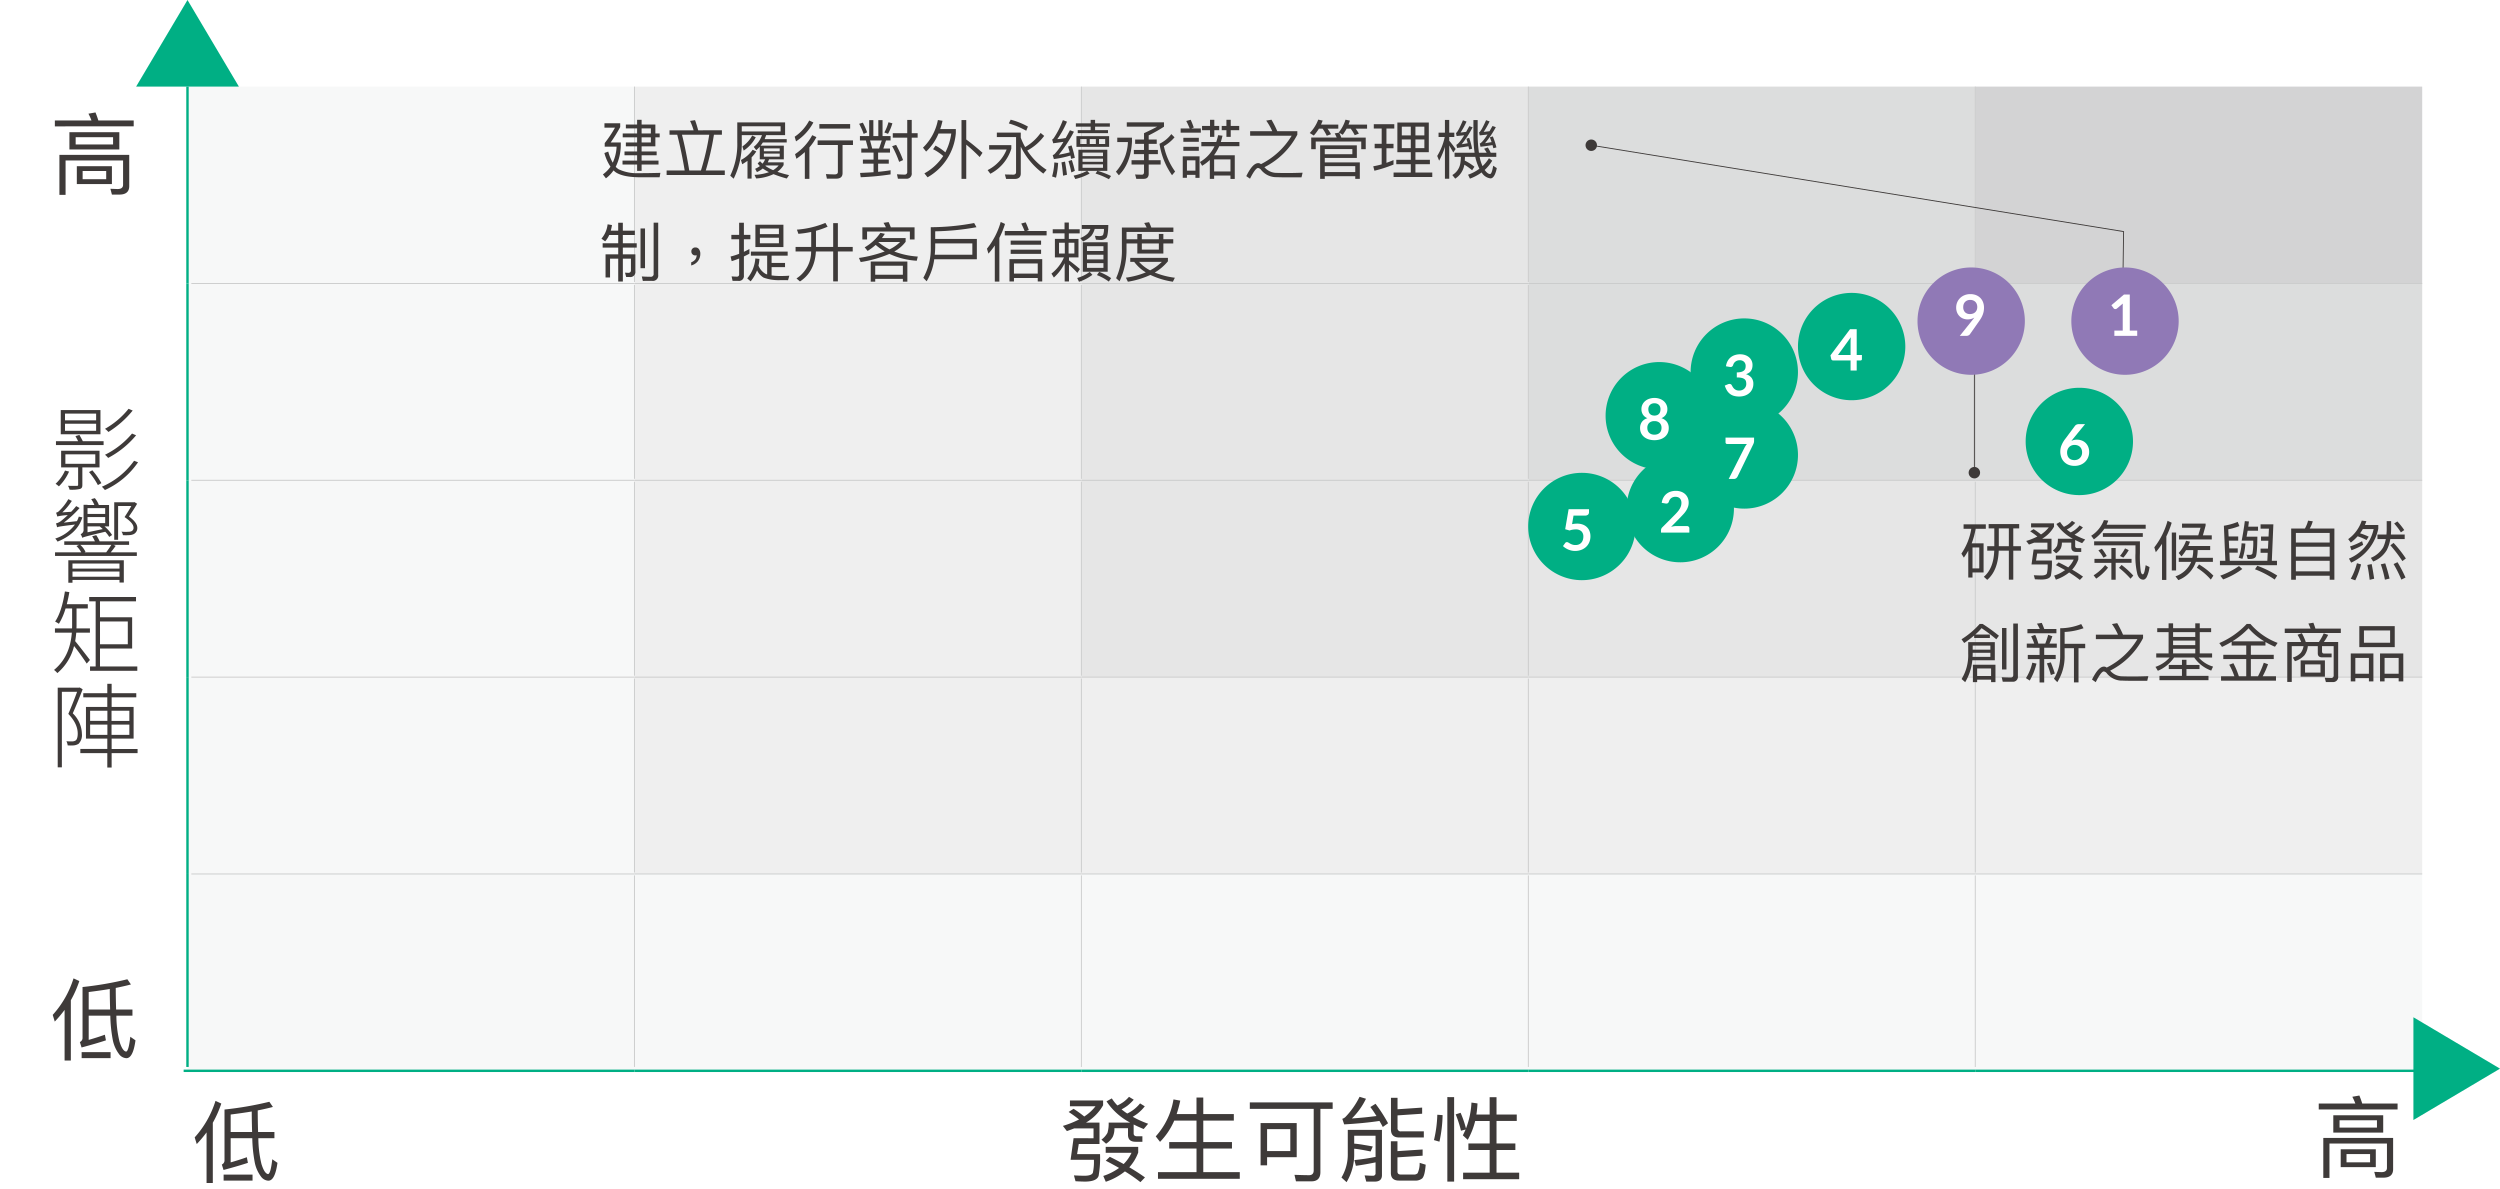
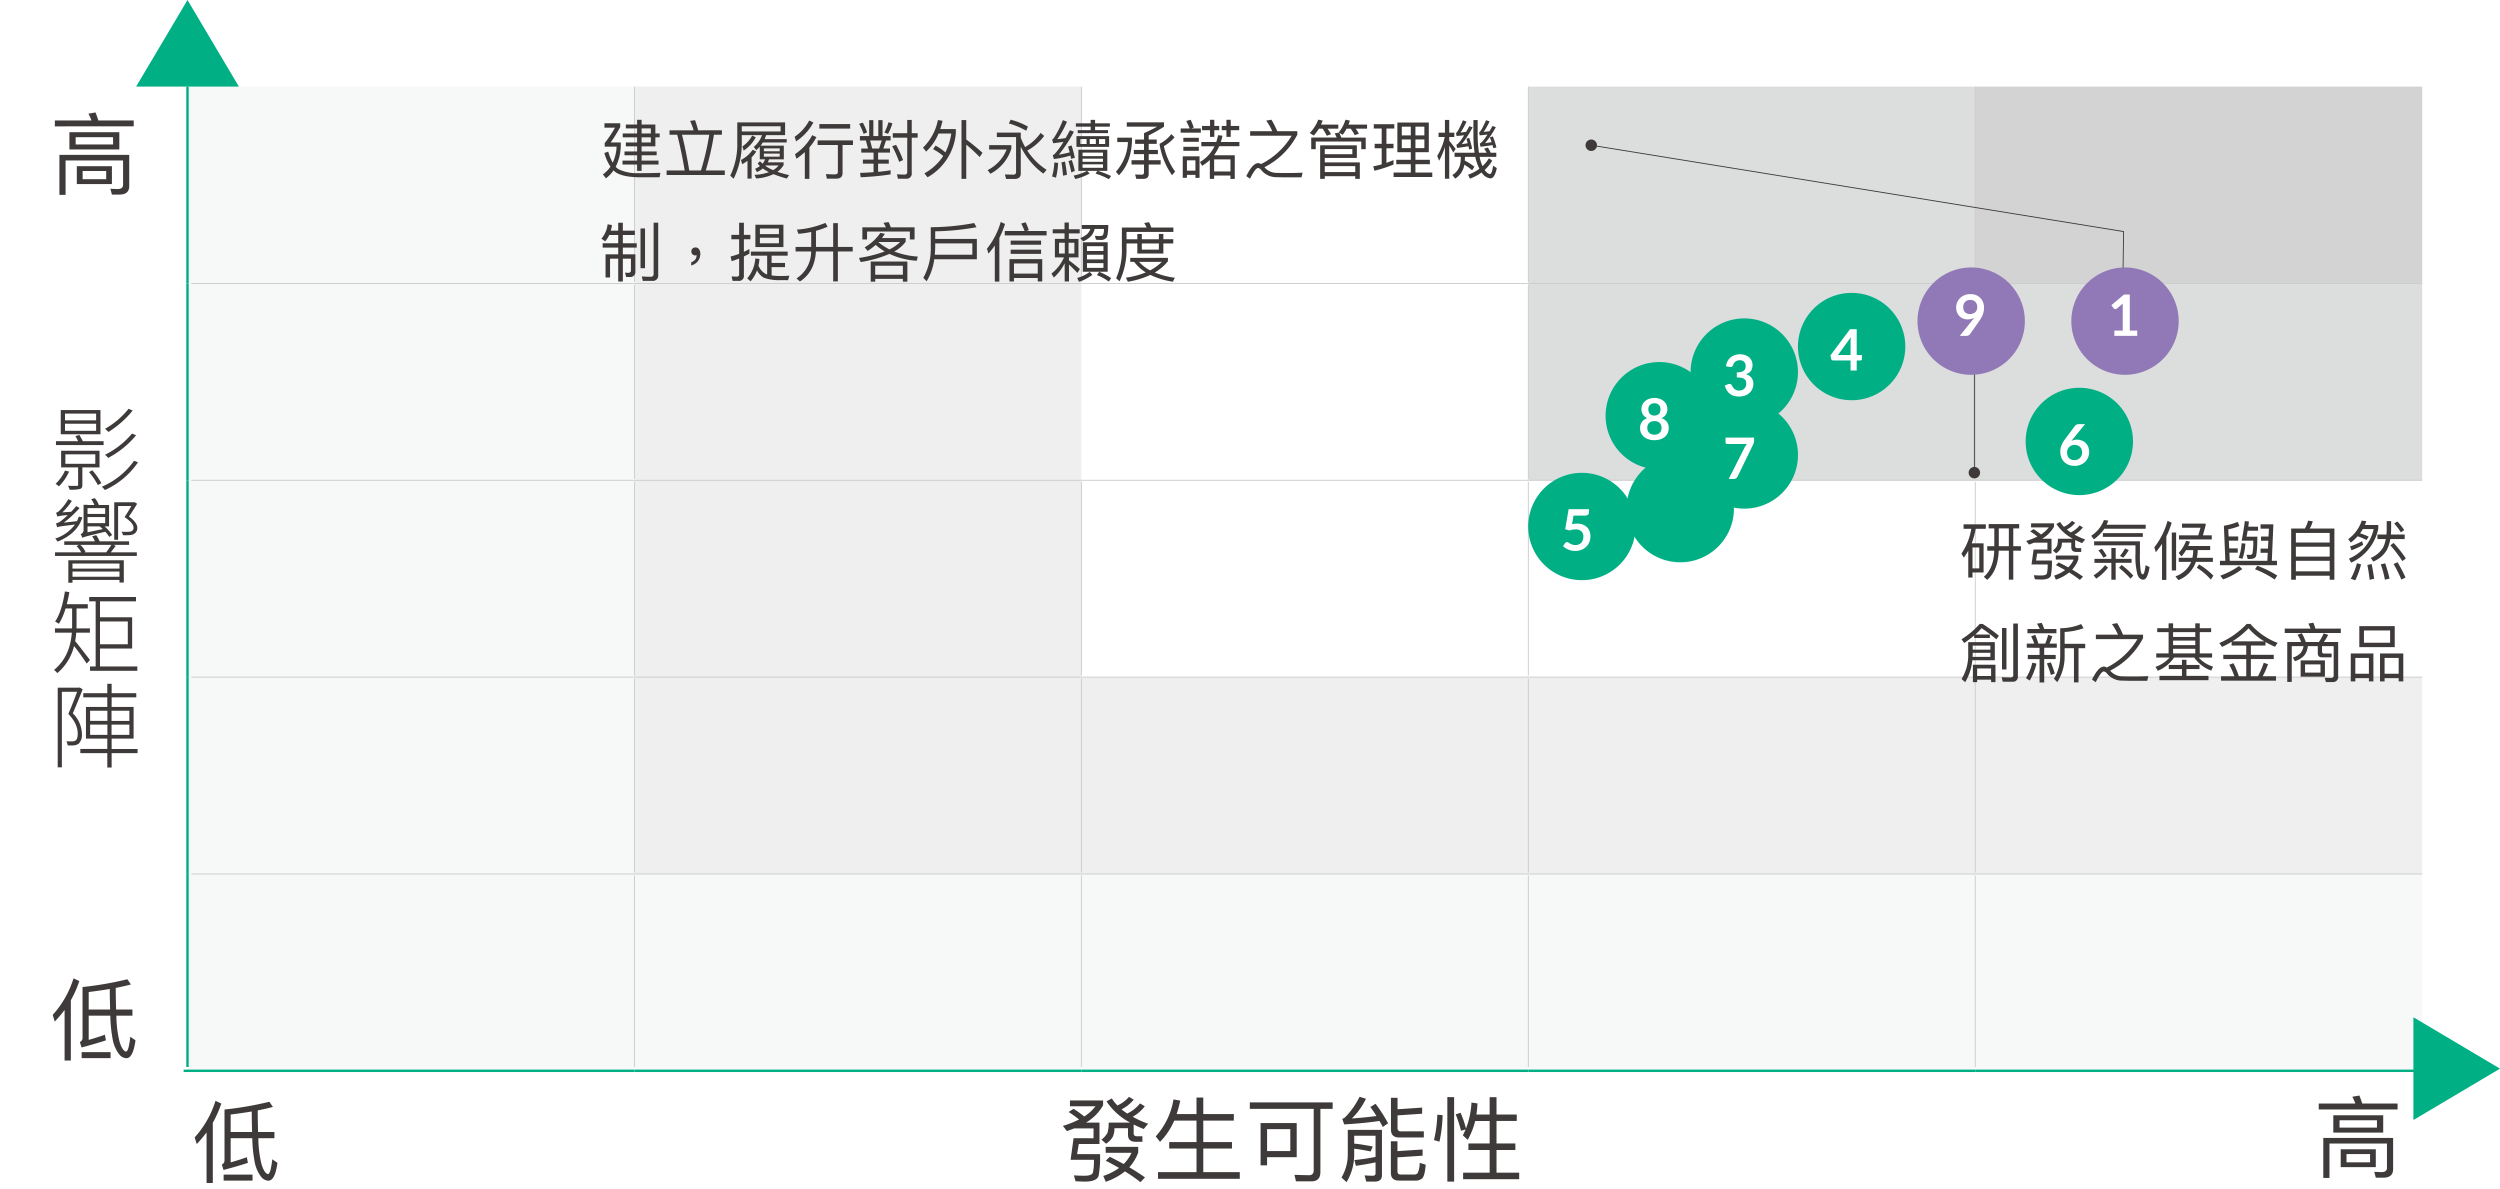
<svg xmlns="http://www.w3.org/2000/svg" width="700" height="333" viewBox="0 0 700 333">
  <rect x="0" y="0" width="700" height="333" fill="#333333" stroke="none" />
  <defs>
    <clipPath id="clip-climate-01-pic03">
      <rect width="700" height="333" />
    </clipPath>
  </defs>
  <g id="climate-01-pic03" clip-path="url(#clip-climate-01-pic03)">
    <rect width="700" height="333" fill="#fff" />
    <g id="Group_659" data-name="Group 659" transform="translate(0 -65.732)">
      <path id="Path_3463" data-name="Path 3463" d="M527.145,255.915H652.287v55.117H527.145Zm-125.146,0H527.141v55.117H402Zm-125.142,0H402v55.117H276.857Zm-125.145,0H276.854v55.117H151.711Zm-125.142,0H151.711v55.117H26.569Zm0-55.114H151.711v55.117H26.569Zm0-55.117H151.711V200.8H26.569Zm0-55.114H151.711v55.117H26.569Zm0-55.117H151.711V90.57H26.569Z" transform="translate(25.928 54.527)" fill="#f7f8f8" />
      <path id="Path_3464" data-name="Path 3464" d="M441.22,200.8H566.362v55.117H441.22Zm-125.145,0H441.217v55.117H316.075Zm-125.142,0H316.075v55.117H190.932Zm-125.145,0H190.929v55.117H65.787Zm0-55.117H190.929V200.8H65.787Zm0-55.114H190.929v55.117H65.787Zm0-55.117H190.929V90.57H65.787Z" transform="translate(111.852 54.527)" fill="#efefef" />
-       <path id="Path_3465" data-name="Path 3465" d="M355.294,145.684H480.436V200.8H355.294Zm-125.145,0H355.291V200.8H230.148Zm-125.142,0H230.148V200.8H105.006Zm0-55.114H230.148v55.117H105.006Zm0-55.117H230.148V90.57H105.006Z" transform="translate(197.778 54.527)" fill="#e6e6e6" />
      <path id="Path_3466" data-name="Path 3466" d="M269.369,90.57H394.512v55.117H269.369Zm-125.145,0H269.366v55.117H144.224Zm0-55.117H269.366V90.57H144.224Z" transform="translate(283.703 54.527)" fill="#dcdddd" />
      <rect id="Rectangle_134" data-name="Rectangle 134" width="125.142" height="55.117" transform="translate(553.072 89.98)" fill="#d3d3d4" />
      <line id="Line_61" data-name="Line 61" y1="54.718" transform="translate(177.641 89.979)" fill="none" stroke="#c9caca" stroke-miterlimit="10" stroke-width="0.25" />
      <line id="Line_62" data-name="Line 62" y1="54.718" transform="translate(302.784 89.979)" fill="none" stroke="#c9caca" stroke-miterlimit="10" stroke-width="0.25" />
      <line id="Line_63" data-name="Line 63" y1="54.718" transform="translate(427.929 89.979)" fill="none" stroke="#c9caca" stroke-miterlimit="10" stroke-width="0.25" />
      <line id="Line_64" data-name="Line 64" y1="54.718" transform="translate(553.072 89.979)" fill="none" stroke="#c9caca" stroke-miterlimit="10" stroke-width="0.25" />
      <line id="Line_65" data-name="Line 65" x2="124.067" transform="translate(53.574 145.096)" fill="none" stroke="#c9caca" stroke-miterlimit="10" stroke-width="0.25" />
      <line id="Line_66" data-name="Line 66" x2="125.142" transform="translate(177.641 145.096)" fill="none" stroke="#c9caca" stroke-miterlimit="10" stroke-width="0.25" />
      <line id="Line_67" data-name="Line 67" y1="54.319" transform="translate(177.641 145.494)" fill="none" stroke="#c9caca" stroke-miterlimit="10" stroke-width="0.25" />
      <line id="Line_68" data-name="Line 68" x2="125.142" transform="translate(302.784 145.096)" fill="none" stroke="#c9caca" stroke-miterlimit="10" stroke-width="0.25" />
-       <line id="Line_69" data-name="Line 69" y1="54.319" transform="translate(302.784 145.494)" fill="none" stroke="#c9caca" stroke-miterlimit="10" stroke-width="0.25" />
      <line id="Line_70" data-name="Line 70" x2="125.142" transform="translate(427.929 145.096)" fill="none" stroke="#c9caca" stroke-miterlimit="10" stroke-width="0.25" />
      <line id="Line_71" data-name="Line 71" y1="54.319" transform="translate(427.929 145.494)" fill="none" stroke="#c9caca" stroke-miterlimit="10" stroke-width="0.25" />
      <line id="Line_72" data-name="Line 72" x2="125.142" transform="translate(553.072 145.096)" fill="none" stroke="#c9caca" stroke-miterlimit="10" stroke-width="0.25" />
      <line id="Line_73" data-name="Line 73" y1="54.319" transform="translate(553.072 145.494)" fill="none" stroke="#c9caca" stroke-miterlimit="10" stroke-width="0.25" />
      <line id="Line_74" data-name="Line 74" x2="124.067" transform="translate(53.574 200.212)" fill="none" stroke="#c9caca" stroke-miterlimit="10" stroke-width="0.25" />
      <line id="Line_75" data-name="Line 75" x2="125.142" transform="translate(177.641 200.212)" fill="none" stroke="#c9caca" stroke-miterlimit="10" stroke-width="0.25" />
      <line id="Line_76" data-name="Line 76" y1="54.319" transform="translate(177.641 200.609)" fill="none" stroke="#c9caca" stroke-miterlimit="10" stroke-width="0.25" />
      <line id="Line_77" data-name="Line 77" x2="125.142" transform="translate(302.784 200.212)" fill="none" stroke="#c9caca" stroke-miterlimit="10" stroke-width="0.25" />
      <line id="Line_78" data-name="Line 78" y1="54.319" transform="translate(302.784 200.609)" fill="none" stroke="#c9caca" stroke-miterlimit="10" stroke-width="0.25" />
      <line id="Line_79" data-name="Line 79" x2="125.142" transform="translate(427.929 200.212)" fill="none" stroke="#c9caca" stroke-miterlimit="10" stroke-width="0.25" />
      <line id="Line_80" data-name="Line 80" y1="54.319" transform="translate(427.929 200.609)" fill="none" stroke="#c9caca" stroke-miterlimit="10" stroke-width="0.25" />
      <line id="Line_81" data-name="Line 81" x2="125.142" transform="translate(553.072 200.212)" fill="none" stroke="#c9caca" stroke-miterlimit="10" stroke-width="0.25" />
      <line id="Line_82" data-name="Line 82" y1="54.319" transform="translate(553.072 200.609)" fill="none" stroke="#c9caca" stroke-miterlimit="10" stroke-width="0.25" />
      <line id="Line_83" data-name="Line 83" x2="124.067" transform="translate(53.574 255.328)" fill="none" stroke="#c9caca" stroke-miterlimit="10" stroke-width="0.25" />
      <line id="Line_84" data-name="Line 84" x2="125.142" transform="translate(177.641 255.328)" fill="none" stroke="#c9caca" stroke-miterlimit="10" stroke-width="0.25" />
      <line id="Line_85" data-name="Line 85" y1="54.319" transform="translate(177.641 255.725)" fill="none" stroke="#c9caca" stroke-miterlimit="10" stroke-width="0.25" />
      <line id="Line_86" data-name="Line 86" x2="125.142" transform="translate(302.784 255.328)" fill="none" stroke="#c9caca" stroke-miterlimit="10" stroke-width="0.25" />
      <line id="Line_87" data-name="Line 87" y1="54.319" transform="translate(302.784 255.725)" fill="none" stroke="#c9caca" stroke-miterlimit="10" stroke-width="0.25" />
      <line id="Line_88" data-name="Line 88" x2="125.142" transform="translate(427.929 255.328)" fill="none" stroke="#c9caca" stroke-miterlimit="10" stroke-width="0.25" />
      <line id="Line_89" data-name="Line 89" y1="54.319" transform="translate(427.929 255.725)" fill="none" stroke="#c9caca" stroke-miterlimit="10" stroke-width="0.25" />
      <line id="Line_90" data-name="Line 90" x2="125.142" transform="translate(553.072 255.328)" fill="none" stroke="#c9caca" stroke-miterlimit="10" stroke-width="0.25" />
      <line id="Line_91" data-name="Line 91" y1="54.319" transform="translate(553.072 255.725)" fill="none" stroke="#c9caca" stroke-miterlimit="10" stroke-width="0.25" />
      <line id="Line_92" data-name="Line 92" x2="124.067" transform="translate(53.574 310.444)" fill="none" stroke="#c9caca" stroke-miterlimit="10" stroke-width="0.25" />
      <line id="Line_93" data-name="Line 93" x2="125.142" transform="translate(177.641 310.444)" fill="none" stroke="#c9caca" stroke-miterlimit="10" stroke-width="0.25" />
      <line id="Line_94" data-name="Line 94" y1="53.64" transform="translate(177.641 310.843)" fill="none" stroke="#c9caca" stroke-miterlimit="10" stroke-width="0.25" />
      <line id="Line_95" data-name="Line 95" x2="125.142" transform="translate(302.784 310.444)" fill="none" stroke="#c9caca" stroke-miterlimit="10" stroke-width="0.25" />
      <line id="Line_96" data-name="Line 96" y1="53.64" transform="translate(302.784 310.843)" fill="none" stroke="#c9caca" stroke-miterlimit="10" stroke-width="0.25" />
      <line id="Line_97" data-name="Line 97" x2="125.142" transform="translate(427.929 310.444)" fill="none" stroke="#c9caca" stroke-miterlimit="10" stroke-width="0.25" />
      <line id="Line_98" data-name="Line 98" y1="53.64" transform="translate(427.929 310.843)" fill="none" stroke="#c9caca" stroke-miterlimit="10" stroke-width="0.25" />
      <line id="Line_99" data-name="Line 99" x2="125.142" transform="translate(553.072 310.444)" fill="none" stroke="#c9caca" stroke-miterlimit="10" stroke-width="0.25" />
      <line id="Line_100" data-name="Line 100" y1="53.64" transform="translate(553.072 310.843)" fill="none" stroke="#c9caca" stroke-miterlimit="10" stroke-width="0.25" />
      <line id="Line_101" data-name="Line 101" y1="55.117" transform="translate(52.496 89.979)" fill="none" stroke="#00af84" stroke-miterlimit="10" stroke-width="0.675" />
      <line id="Line_102" data-name="Line 102" y1="55.117" transform="translate(52.496 145.095)" fill="none" stroke="#00af84" stroke-miterlimit="10" stroke-width="0.675" />
      <line id="Line_103" data-name="Line 103" y1="55.117" transform="translate(52.496 200.211)" fill="none" stroke="#00af84" stroke-miterlimit="10" stroke-width="0.675" />
      <line id="Line_104" data-name="Line 104" y1="55.117" transform="translate(52.496 255.326)" fill="none" stroke="#00af84" stroke-miterlimit="10" stroke-width="0.675" />
      <line id="Line_105" data-name="Line 105" y1="54.039" transform="translate(52.496 310.444)" fill="none" stroke="#00af84" stroke-miterlimit="10" stroke-width="0.675" />
      <line id="Line_106" data-name="Line 106" x2="126.221" transform="translate(51.419 365.559)" fill="none" stroke="#00af84" stroke-miterlimit="10" stroke-width="0.675" />
      <line id="Line_107" data-name="Line 107" x2="125.142" transform="translate(177.641 365.559)" fill="none" stroke="#00af84" stroke-miterlimit="10" stroke-width="0.675" />
      <line id="Line_108" data-name="Line 108" x2="125.142" transform="translate(302.784 365.559)" fill="none" stroke="#00af84" stroke-miterlimit="10" stroke-width="0.675" />
      <line id="Line_109" data-name="Line 109" x2="125.142" transform="translate(427.929 365.559)" fill="none" stroke="#00af84" stroke-miterlimit="10" stroke-width="0.675" />
      <line id="Line_110" data-name="Line 110" x2="125.142" transform="translate(553.072 365.559)" fill="none" stroke="#00af84" stroke-miterlimit="10" stroke-width="0.675" />
      <path id="Path_3553" data-name="Path 3553" d="M12.825-20.575l-1.975.35a14.938,14.938,0,0,1,.85,1.9H1.45v1.65H23.525v-1.65h-9.9C13.375-19.15,13.1-19.9,12.825-20.575Zm6.7,23c1.825,0,2.75-.8,2.75-2.375V-8.7H2.725V2.5H4.45V-7.125h16.1v6.8c0,.8-.525,1.2-1.55,1.2L17,.8l.425,1.625Zm-14-17.475v4.85H19.5v-4.85ZM17.75-11.6H7.275v-2.05H17.75ZM7.6-5.525v5h9.825v-5Zm8.225,3.65h-6.6v-2.3h6.6Z" transform="translate(13.911 117.789)" fill="#3e3a39" />
      <path id="Path_3552" data-name="Path 3552" d="M6.675-20.45A27.241,27.241,0,0,1,.85-10.225L1.425-8.35a34.055,34.055,0,0,0,2.75-3.275V2.55h1.75V-14.325A30.512,30.512,0,0,0,8.3-19.7ZM10.925-10h6.05a40.42,40.42,0,0,0,.65,6.55A9.728,9.728,0,0,0,19.4.725,2.7,2.7,0,0,0,21.475,1.9c1.25,0,2.1-1.675,2.55-5l-1.45-1c-.3,2.7-.7,4.1-1.175,4.15-.7-.1-1.3-1.05-1.85-2.8A31.408,31.408,0,0,1,18.675-10h4.5v-1.725H18.6c-.05-1.775-.1-3.8-.1-6.05,1.625-.325,3.05-.65,4.25-.975l-1-1.45A94.487,94.487,0,0,1,9.2-18.025v14.15a1.255,1.255,0,0,1-.75,1.25L8.925-1.1c2.6-.7,4.875-1.35,6.825-2l-.3-1.575c-1.45.525-2.975,1-4.525,1.45Zm6-1.725h-6v-4.9c2.15-.275,4.125-.55,5.9-.85C16.825-15.375,16.875-13.45,16.925-11.725ZM8.95.2V1.875h8.1V.2Z" transform="translate(13.911 360.126)" fill="#3e3a39" />
      <path id="Path_3551" data-name="Path 3551" d="M12.825-20.575l-1.975.35a14.938,14.938,0,0,1,.85,1.9H1.45v1.65H23.525v-1.65h-9.9C13.375-19.15,13.1-19.9,12.825-20.575Zm6.7,23c1.825,0,2.75-.8,2.75-2.375V-8.7H2.725V2.5H4.45V-7.125h16.1v6.8c0,.8-.525,1.2-1.55,1.2L17,.8l.425,1.625Zm-14-17.475v4.85H19.5v-4.85ZM17.75-11.6H7.275v-2.05H17.75ZM7.6-5.525v5h9.825v-5Zm8.225,3.65h-6.6v-2.3h6.6Z" transform="translate(647.798 393.054)" fill="#3e3a39" />
      <path id="Path_3550" data-name="Path 3550" d="M6.675-20.45A27.241,27.241,0,0,1,.85-10.225L1.425-8.35a34.055,34.055,0,0,0,2.75-3.275V2.55h1.75V-14.325A30.512,30.512,0,0,0,8.3-19.7ZM10.925-10h6.05a40.42,40.42,0,0,0,.65,6.55A9.728,9.728,0,0,0,19.4.725,2.7,2.7,0,0,0,21.475,1.9c1.25,0,2.1-1.675,2.55-5l-1.45-1c-.3,2.7-.7,4.1-1.175,4.15-.7-.1-1.3-1.05-1.85-2.8A31.408,31.408,0,0,1,18.675-10h4.5v-1.725H18.6c-.05-1.775-.1-3.8-.1-6.05,1.625-.325,3.05-.65,4.25-.975l-1-1.45A94.487,94.487,0,0,1,9.2-18.025v14.15a1.255,1.255,0,0,1-.75,1.25L8.925-1.1c2.6-.7,4.875-1.35,6.825-2l-.3-1.575c-1.45.525-2.975,1-4.525,1.45Zm6-1.725h-6v-4.9c2.15-.275,4.125-.55,5.9-.85C16.825-15.375,16.875-13.45,16.925-11.725ZM8.95.2V1.875h8.1V.2Z" transform="translate(53.663 394.426)" fill="#3e3a39" />
      <path id="Path_3549" data-name="Path 3549" d="M4.082-17.888,2.7-17A34.233,34.233,0,0,1,5.616-14.9,26.449,26.449,0,0,1,1.092-13.1L2.21-11.648c.7-.234,1.378-.494,2.054-.754H9.672v2.756H4.082L3.25-3.614H9.776A14.7,14.7,0,0,1,9.49,0C9.256.572,8.476.858,7.124.858c-.988,0-1.976-.052-2.938-.1l.442,1.638c.962.052,1.924.1,2.86.1,2.106-.052,3.3-.6,3.614-1.638a29.311,29.311,0,0,0,.39-6.058H5.07l.468-2.834h5.8v-5.98H7.54a13.025,13.025,0,0,0,4.81-4.862v-1.352H3.068v1.638h7.15a12.5,12.5,0,0,1-3.146,2.86A29.372,29.372,0,0,0,4.082-17.888ZM19.6-21.242a8.956,8.956,0,0,1-1.638,1.508,10.767,10.767,0,0,1-1.612.91,12.4,12.4,0,0,1-1.56-1.976l-1.482.832a18.037,18.037,0,0,0,6.63,5.954H13.91a9.332,9.332,0,0,1-.338,2.86,5.806,5.806,0,0,1-1.69,1.9l1.3,1.144a5.664,5.664,0,0,0,1.872-1.924,5.568,5.568,0,0,0,.468-2.418h3.8v1.846q0,1.95,2.106,1.95h1.924v-1.534H21.892c-.676,0-.988-.286-.988-.806v-2.5c.858.442,1.794.858,2.808,1.274L24.96-13.7a28.787,28.787,0,0,1-4.316-1.95,16.438,16.438,0,0,0,1.4-.936,12.033,12.033,0,0,0,1.976-2L22.7-19.4A10.3,10.3,0,0,1,20.9-17.654a10.313,10.313,0,0,1-1.794,1.092,14.7,14.7,0,0,1-1.586-1.17,13.649,13.649,0,0,0,1.56-.962,12.622,12.622,0,0,0,1.846-1.742ZM13.078-7.228v1.664h7.228A10.8,10.8,0,0,1,18.1-2.418c-1.2-.676-2.5-1.352-3.874-2.028L13.1-3.354c1.3.676,2.548,1.352,3.718,2.028A15.659,15.659,0,0,1,12.4.91l.7,1.638A17.272,17.272,0,0,0,18.46-.364,44.382,44.382,0,0,1,22.8,2.652l1.274-1.326c-1.3-.936-2.782-1.9-4.394-2.834a12.393,12.393,0,0,0,2.5-4.134V-7.228Zm19.188-7.358h6.24V-8.58H30.862v1.82h7.644v6.6H27.716V1.716H50.622V-.156H40.4v-6.6h8.034V-8.58H40.4v-6.006h8.554v-1.82H40.4v-4.628h-1.9v4.628H32.942a34.4,34.4,0,0,0,1.014-3.77l-1.9-.338a20.249,20.249,0,0,1-4.966,10.348l1.2,1.534A19.256,19.256,0,0,0,32.266-14.586Zm21.164-5.1v1.82H71.318V-.65C71.318.234,70.876.7,70.044.7c-1.3,0-2.678-.052-4.108-.1l.416,1.82h4.342c1.664,0,2.5-.884,2.5-2.6v-17.68h3.432v-1.82Zm13.13,5.8H56.446v11.83h1.82V-4.342H66.56ZM58.266-6.058v-6.136h6.5v6.136Zm34.684-14.9v8.866c0,1.482.754,2.236,2.314,2.236h6.89V-11.57h-6.4a.854.854,0,0,1-.962-.962v-3.51l6.89-.468v-1.716l-6.89.468v-3.2Zm-4.316,1.664-1.456.91c.624.832,1.2,1.69,1.716,2.522-2.444.312-4.758.546-6.89.676A19.531,19.531,0,0,0,85.956-20.7l-1.794-.546a22.27,22.27,0,0,1-3.978,5.668,2.325,2.325,0,0,1-.858.494l.52,1.56c3.848-.208,7.124-.546,9.88-.962.338.572.65,1.118.936,1.69l1.482-1.04A42.078,42.078,0,0,0,88.634-19.292ZM99.658,2.21a2.906,2.906,0,0,0,2.028-.6c.494-.468.832-1.742.988-3.848l-1.69-.52a6.568,6.568,0,0,1-.572,2.912A1.411,1.411,0,0,1,99.32.52H95.706c-.624,0-.936-.286-.936-.832V-4.29l7.046-.468V-6.5l-7.046.468V-8.788H92.924V.078c0,1.4.754,2.132,2.262,2.132Zm-11.8-9.542c-1.04-.208-1.872-.338-2.5-.442-.676-.13-1.586-.26-2.7-.364v-2.21h5.98V-4.42a59,59,0,0,1-5.928.884l.416,1.612c1.924-.26,3.77-.6,5.512-.962V.078a.689.689,0,0,1-.78.78c-.7,0-1.456-.052-2.288-.1L86.034,2.5H88.4Q90.428,2.5,90.428.7V-11.986H80.86v6.63a12.58,12.58,0,0,1-1.768,6.708l1.43,1.3a15,15,0,0,0,2.132-8.164v-1.2c.624.052,1.274.156,1.9.26.884.156,1.794.312,2.7.52Zm18.07-8.892a34.39,34.39,0,0,1-.936,7.1l1.534.442a37.807,37.807,0,0,0,.884-7.436Zm6.526-.546-1.378.442a32.454,32.454,0,0,1,1.482,4.576l1.3-.338q-.351.78-.78,1.638L114.452-9.2a20.88,20.88,0,0,0,2.08-5.278h4.056V-8.19h-5.954v1.846h5.954V0h-7.436V1.82h15.7V0h-6.344V-6.344h5.278V-8.19h-5.278v-6.292h5.668v-1.794h-5.668v-4.862h-1.924v4.862H116.87a28.8,28.8,0,0,0,.312-3.12l-1.69-.234a22.987,22.987,0,0,1-1.534,7.254A28.792,28.792,0,0,0,112.45-16.77Zm-3.718-4.394V2.5h1.9v-23.66Z" transform="translate(296.518 394.083)" fill="#3e3a39" />
      <path id="Path_3467" data-name="Path 3467" d="M246.135,131.505,221.89,117.117v28.776Z" transform="translate(453.865 233.448)" fill="#00af84" />
      <path id="Path_3468" data-name="Path 3468" d="M36.449,27.854,22.061,52.1H50.837Z" transform="translate(16.051 37.878)" fill="#00af84" />
      <path id="Path_3469" data-name="Path 3469" d="M21.165,124.107c0,.361,0,.721-.026,1.11h3.775v1.19H21.089c-.08.775-.156,1.551-.313,2.377.932,1.085,3.516,4.448,4.139,5.275l-.906,1.008c-.67-1.059-2.377-3.491-3.542-4.914a14.33,14.33,0,0,1-4.678,7.575,5.063,5.063,0,0,0-.932-.878c3.644-3,4.707-6.928,4.991-10.444H15.115v-1.19H19.9c.026-.389.026-.75.026-1.139v-4.445H18.089a17.9,17.9,0,0,1-1.864,4.292,9.411,9.411,0,0,0-1.059-.622c1.423-2.093,2.25-5.246,2.741-8.427l1.241.182a34.5,34.5,0,0,1-.724,3.386h5.894v1.19H21.165Zm10.961-22c-.466.645-.929,1.267-1.394,1.809h7.317v1.008H15.141v-1.008h7.342a7.085,7.085,0,0,0-1.343-1.758l.75-.335H17.726v-.983h8.584a9.567,9.567,0,0,0-.775-1.423l1.139-.31a9.493,9.493,0,0,1,.957,1.733h8.245v.983H31.482Zm-9.333-7.99c-1.008,3.36-3.721,5.508-6.953,6.8a3.7,3.7,0,0,0-.648-.852,11.128,11.128,0,0,0,5.533-3.931c-4.059.491-4.652.594-5.016.775a4.866,4.866,0,0,0-.31-1.085,3.757,3.757,0,0,0,1.5-.75c.284-.233,1.008-.826,1.809-1.576a14.872,14.872,0,0,0-2.945.386,5.663,5.663,0,0,0-.338-1.059,1.927,1.927,0,0,0,.983-.619,13.885,13.885,0,0,0,2.457-3.181l.983.491a16.722,16.722,0,0,1-2.664,3.207l2.457-.156a16.807,16.807,0,0,0,1.423-1.6l.954.542A30.622,30.622,0,0,1,17.6,95.6l3.67-.415a6.016,6.016,0,0,0,.517-1.267ZM19.072,81.307a13.343,13.343,0,0,1-2.846,4.135,10.938,10.938,0,0,0-.929-.724,11.117,11.117,0,0,0,2.636-3.7Zm9.669-7.422H15.4V72.8h6.206c-.233-.491-.517-1.008-.75-1.423l1.11-.335c.284.491.673,1.19.957,1.758h5.817Zm-5.868,68.388c-.8,2.093-1.838,4.627-2.767,6.723a8.222,8.222,0,0,1,2.559,5.766,3.443,3.443,0,0,1-.932,2.767,3.223,3.223,0,0,1-1.267.437,10.406,10.406,0,0,1-1.784,0,3.187,3.187,0,0,0-.361-1.161,13.671,13.671,0,0,0,1.7.051,1.87,1.87,0,0,0,.881-.258c.44-.284.594-1.114.594-1.915,0-1.525-.568-3.36-2.636-5.533.9-2.042,1.809-4.394,2.457-6.178H17.056v21.15H15.891V141.807h5.948l.2-.051ZM27.86,70.86H16.743V64.086H27.86Zm-5.067,9.282v4.834c0,.7-.128.983-.645,1.19a10.176,10.176,0,0,1-2.948.207,3.152,3.152,0,0,0-.44-1.085c1.241.026,2.173.026,2.457.026.31,0,.389-.105.389-.338V80.142H16.848V75.464H27.6v4.678Zm3.855-15.074H17.933v1.886h8.714Zm0,2.846H17.933V69.88h8.714ZM18.038,79.134h8.376V76.47H18.038Zm.826,27.011H34.4v6.229H33.189v-.721H20.026v.775H18.865Zm1.161,2.326H33.186v-1.423H20.026Zm13.163.826H20.03v1.449H33.189Zm-10.99-7.47a5.825,5.825,0,0,1,1.474,1.962l-.284.131h6.076c.44-.594,1.059-1.449,1.449-2.093Zm16.057,58.311H30.99v4.033H29.775v-4.033h-7.55v-1.165h7.55V156.08H23.8v-8.868h5.973v-2.69H23.051v-1.165h6.723v-2.636H30.99v2.636h6.9v1.165h-6.9v2.69h6.152v8.868H30.99v2.894h7.266ZM30.317,99.6a8.3,8.3,0,0,0-1.11-1.449c-5.405,1.292-6.05,1.474-6.439,1.707a4.044,4.044,0,0,0-.466-1.034,1.261,1.261,0,0,0,.83-1.347V90.605h1.11v.051h1.915a8.216,8.216,0,0,0-.881-1.627l1.008-.284A5.987,5.987,0,0,1,27.4,90.657h2.869v6H29a10.742,10.742,0,0,1,2.119,2.406Zm-6.076-6.439h4.94V91.537h-4.94Zm4.94.881h-4.94v1.707h4.94Zm-.673,3.36c-.284-.258-.568-.517-.852-.75H24.242v1.656ZM25.585,80.943a20.908,20.908,0,0,1,2.534,3.6l-.98.542a20.35,20.35,0,0,0-2.483-3.647Zm12.591,54.926v1.216H24.94v-1.216h1.576V117.642H24.707v-1.216H37.816v1.216H27.732v4.448h9v8.762h-9v5.016Zm-13.21,15.246H29.8v-2.843H24.966Zm0,3.906H29.8v-2.869H24.966Zm2.767-25.355h7.783v-6.385H27.732ZM38.384,78.694A22.323,22.323,0,0,1,29.1,86.476a7.285,7.285,0,0,0-.852-.929,21.363,21.363,0,0,0,9.024-7.266Zm-1.5-14.477a27.261,27.261,0,0,1-6.8,6,5.2,5.2,0,0,0-.957-.881,22.687,22.687,0,0,0,6.6-5.61Zm.957,6.928a25.656,25.656,0,0,1-7.834,6.337,4.6,4.6,0,0,0-.881-.881A23.283,23.283,0,0,0,36.7,70.656Zm-1.889,77.128H30.962v2.843h4.991Zm0,3.877H30.962v2.869h4.991ZM32.8,100.4H31.715v-10.5h5.508l.153-.051.75.466c-.7,1.216-1.5,2.432-2.3,3.567,1.576,1.139,2.326,2.173,2.352,3.13a1.9,1.9,0,0,1-.929,1.758,3.04,3.04,0,0,1-1.034.31,13.781,13.781,0,0,1-2.071.026,1.916,1.916,0,0,0-.412-.983,11.68,11.68,0,0,0,2.093.026A1.745,1.745,0,0,0,36.549,98a1,1,0,0,0,.568-1.034c-.026-.852-.8-1.758-2.508-2.92.724-1.114,1.4-2.173,1.889-3.1H32.8Z" transform="translate(0.268 116.469)" fill="#3e3a39" />
      <path id="Path_3470" data-name="Path 3470" d="M202.9,91.936a15.028,15.028,0,1,0-15.033-15.029A15.028,15.028,0,0,0,202.9,91.936" transform="translate(379.318 112.429)" fill="#00af84" />
      <path id="Path_3547" data-name="Path 3547" d="M4.176-7.368l-.4.5a3.331,3.331,0,0,1,.724-.26,3.618,3.618,0,0,1,.836-.092,3.852,3.852,0,0,1,1.276.216A3.088,3.088,0,0,1,7.7-6.356a3.249,3.249,0,0,1,.76,1.084A3.7,3.7,0,0,1,8.752-3.76a3.89,3.89,0,0,1-.3,1.516,3.742,3.742,0,0,1-.832,1.236,3.877,3.877,0,0,1-1.292.832,4.432,4.432,0,0,1-1.668.3A4.427,4.427,0,0,1,3-.168,3.62,3.62,0,0,1,1.744-1a3.575,3.575,0,0,1-.8-1.28,4.765,4.765,0,0,1-.276-1.66A4.638,4.638,0,0,1,1-5.612,7.561,7.561,0,0,1,2.032-7.4l2.76-3.7a1.143,1.143,0,0,1,.42-.328,1.421,1.421,0,0,1,.636-.136h1.76Zm.448,5.88a2.3,2.3,0,0,0,.868-.16,1.988,1.988,0,0,0,.68-.448,2.083,2.083,0,0,0,.444-.676,2.192,2.192,0,0,0,.16-.844,2.474,2.474,0,0,0-.152-.892,1.87,1.87,0,0,0-.432-.672A1.854,1.854,0,0,0,5.52-5.6a2.489,2.489,0,0,0-.864-.144,2.205,2.205,0,0,0-.856.16,1.916,1.916,0,0,0-.656.444,2.03,2.03,0,0,0-.424.672,2.272,2.272,0,0,0-.152.836,2.758,2.758,0,0,0,.132.876,1.828,1.828,0,0,0,.392.676,1.777,1.777,0,0,0,.644.436A2.346,2.346,0,0,0,4.624-1.488Z" transform="translate(576.214 196.054)" fill="#fff" />
      <path id="Path_3471" data-name="Path 3471" d="M173.5,85.849A15.028,15.028,0,1,0,158.466,70.82,15.028,15.028,0,0,0,173.5,85.849" transform="translate(314.906 99.093)" fill="#00af84" />
      <path id="Path_3546" data-name="Path 3546" d="M.864-8.344A4.29,4.29,0,0,1,1.328-9.8a3.5,3.5,0,0,1,.86-1.048,3.562,3.562,0,0,1,1.184-.632A4.722,4.722,0,0,1,4.808-11.7a4.306,4.306,0,0,1,1.444.228,3.3,3.3,0,0,1,1.1.632,2.768,2.768,0,0,1,.7.948A2.84,2.84,0,0,1,8.3-8.712a3.442,3.442,0,0,1-.124.972,2.311,2.311,0,0,1-.356.732,2.1,2.1,0,0,1-.576.528,3.585,3.585,0,0,1-.776.36,3.021,3.021,0,0,1,1.552,1,2.7,2.7,0,0,1,.512,1.688A3.479,3.479,0,0,1,8.208-1.9,3.283,3.283,0,0,1,7.344-.788,3.765,3.765,0,0,1,6.084-.1,4.888,4.888,0,0,1,4.568.128a5.173,5.173,0,0,1-1.52-.2A3.3,3.3,0,0,1,1.92-.664a3.575,3.575,0,0,1-.816-.96A6.479,6.479,0,0,1,.528-2.936L1.4-3.3a1.047,1.047,0,0,1,.644-.076.624.624,0,0,1,.436.324q.144.28.316.552a2.239,2.239,0,0,0,.412.484,1.961,1.961,0,0,0,.564.344,2.042,2.042,0,0,0,.772.132,2.186,2.186,0,0,0,.88-.164,1.911,1.911,0,0,0,.628-.428,1.755,1.755,0,0,0,.376-.588,1.812,1.812,0,0,0,.124-.652,3.017,3.017,0,0,0-.088-.756A1.121,1.121,0,0,0,6.1-4.7a2,2,0,0,0-.8-.376,5.8,5.8,0,0,0-1.4-.136V-6.624A5,5,0,0,0,5.1-6.76a2.057,2.057,0,0,0,.764-.356,1.206,1.206,0,0,0,.4-.548,2.119,2.119,0,0,0,.112-.7,1.611,1.611,0,0,0-.456-1.24A1.714,1.714,0,0,0,4.7-10.032a2.014,2.014,0,0,0-.648.1,1.842,1.842,0,0,0-.532.28,1.739,1.739,0,0,0-.4.42,1.826,1.826,0,0,0-.24.528.867.867,0,0,1-.356.488.981.981,0,0,1-.62.056Z" transform="translate(482.405 176.631)" fill="#fff" />
      <path id="Path_3472" data-name="Path 3472" d="M173.5,93.122a15.028,15.028,0,1,0-15.029-15.029A15.028,15.028,0,0,0,173.5,93.122" transform="translate(314.906 115.028)" fill="#00af84" />
      <path id="Path_3545" data-name="Path 3545" d="M8.736-11.568v.856a1.977,1.977,0,0,1-.08.62,3.185,3.185,0,0,1-.16.4L4.112-.672A1.354,1.354,0,0,1,3.728-.2a1.041,1.041,0,0,1-.664.2H1.632L6.1-8.84q.152-.272.3-.5a3.689,3.689,0,0,1,.332-.436H1.2a.438.438,0,0,1-.32-.136.438.438,0,0,1-.136-.32v-1.336Z" transform="translate(482.405 199.837)" fill="#fff" />
      <path id="Path_3473" data-name="Path 3473" d="M166.035,89.68a15.028,15.028,0,1,0-15.029-15.029A15.026,15.026,0,0,0,166.035,89.68" transform="translate(298.562 107.486)" fill="#00af84" />
      <path id="Path_3544" data-name="Path 3544" d="M4.64-1.416a2.4,2.4,0,0,0,.856-.14,1.765,1.765,0,0,0,.62-.388,1.6,1.6,0,0,0,.38-.592,2.117,2.117,0,0,0,.128-.744A1.865,1.865,0,0,0,6.1-4.72,2.063,2.063,0,0,0,4.64-5.208a2.063,2.063,0,0,0-1.456.488,1.865,1.865,0,0,0-.528,1.44,2.117,2.117,0,0,0,.128.744,1.6,1.6,0,0,0,.38.592,1.765,1.765,0,0,0,.62.388A2.4,2.4,0,0,0,4.64-1.416Zm0-8.792a1.935,1.935,0,0,0-.76.136,1.533,1.533,0,0,0-.532.364,1.436,1.436,0,0,0-.312.524,1.936,1.936,0,0,0-.1.624,2.651,2.651,0,0,0,.084.668,1.534,1.534,0,0,0,.284.576,1.424,1.424,0,0,0,.528.4,1.916,1.916,0,0,0,.808.152,1.916,1.916,0,0,0,.808-.152,1.424,1.424,0,0,0,.528-.4,1.534,1.534,0,0,0,.284-.576,2.651,2.651,0,0,0,.084-.668,1.869,1.869,0,0,0-.1-.624,1.513,1.513,0,0,0-.312-.524,1.492,1.492,0,0,0-.528-.364A1.935,1.935,0,0,0,4.64-10.208ZM6.592-6.032A2.964,2.964,0,0,1,8.152-4.98a2.909,2.909,0,0,1,.5,1.732,3.244,3.244,0,0,1-.292,1.392,3.052,3.052,0,0,1-.82,1.064,3.775,3.775,0,0,1-1.268.68A5.282,5.282,0,0,1,4.64.128,5.282,5.282,0,0,1,3-.112a3.775,3.775,0,0,1-1.268-.68,3.052,3.052,0,0,1-.82-1.064A3.244,3.244,0,0,1,.624-3.248a2.909,2.909,0,0,1,.5-1.732,2.964,2.964,0,0,1,1.56-1.052,2.681,2.681,0,0,1-1.26-1,2.806,2.806,0,0,1-.42-1.56,2.832,2.832,0,0,1,.268-1.224,3,3,0,0,1,.748-.988,3.484,3.484,0,0,1,1.148-.656A4.38,4.38,0,0,1,4.64-11.7a4.38,4.38,0,0,1,1.468.236,3.484,3.484,0,0,1,1.148.656A3,3,0,0,1,8-9.816a2.832,2.832,0,0,1,.268,1.224,2.806,2.806,0,0,1-.42,1.56A2.681,2.681,0,0,1,6.592-6.032Z" transform="translate(458.598 188.856)" fill="#fff" />
      <path id="Path_3474" data-name="Path 3474" d="M167.877,97.832A15.028,15.028,0,1,0,152.848,82.8a15.028,15.028,0,0,0,15.029,15.029" transform="translate(302.598 125.347)" fill="#00af84" />
-       <path id="Path_3543" data-name="Path 3543" d="M7.848-1.84a.7.7,0,0,1,.508.18.629.629,0,0,1,.188.476V0H.608V-.656a1.177,1.177,0,0,1,.084-.42,1.077,1.077,0,0,1,.268-.4l3.512-3.52q.44-.448.788-.856a5.526,5.526,0,0,0,.58-.808A3.8,3.8,0,0,0,6.2-7.468a3,3,0,0,0,.124-.868,2.055,2.055,0,0,0-.12-.732A1.46,1.46,0,0,0,5.86-9.6a1.407,1.407,0,0,0-.528-.324,2.082,2.082,0,0,0-.692-.108,2.05,2.05,0,0,0-.652.1,1.776,1.776,0,0,0-.532.28,1.775,1.775,0,0,0-.392.42,1.826,1.826,0,0,0-.24.528.875.875,0,0,1-.352.488.986.986,0,0,1-.624.056L.808-8.344A4.29,4.29,0,0,1,1.272-9.8a3.5,3.5,0,0,1,.86-1.048,3.562,3.562,0,0,1,1.184-.632A4.722,4.722,0,0,1,4.752-11.7a4.345,4.345,0,0,1,1.464.236,3.292,3.292,0,0,1,1.136.668,3.024,3.024,0,0,1,.736,1.04A3.36,3.36,0,0,1,8.352-8.4a3.6,3.6,0,0,1-.188,1.184,4.923,4.923,0,0,1-.5,1.04,7,7,0,0,1-.74.96q-.424.464-.888.944L3.424-1.608a5.922,5.922,0,0,1,.748-.172,4.452,4.452,0,0,1,.708-.06Z" transform="translate(464.475 214.867)" fill="#fff" />
      <path id="Path_3475" data-name="Path 3475" d="M159.244,99.4A15.028,15.028,0,1,0,144.215,84.37,15.028,15.028,0,0,0,159.244,99.4" transform="translate(283.683 128.78)" fill="#00af84" />
      <path id="Path_3542" data-name="Path 3542" d="M3.248-7.368a7.213,7.213,0,0,1,.736-.116,6.687,6.687,0,0,1,.68-.036,4.4,4.4,0,0,1,1.608.272A3.293,3.293,0,0,1,7.44-6.5a3.155,3.155,0,0,1,.712,1.124,3.943,3.943,0,0,1,.24,1.388A4.241,4.241,0,0,1,8.068-2.3a3.8,3.8,0,0,1-.9,1.3A4.053,4.053,0,0,1,5.8-.168a4.842,4.842,0,0,1-1.716.3A4.6,4.6,0,0,1,3.056.016a5.12,5.12,0,0,1-.916-.3,5.108,5.108,0,0,1-.792-.432A5.007,5.007,0,0,1,.7-1.232l.608-.84a.59.59,0,0,1,.5-.272.776.776,0,0,1,.408.128q.208.128.476.28a3.923,3.923,0,0,0,.632.28,2.652,2.652,0,0,0,.876.128A2.447,2.447,0,0,0,5.16-1.7,1.87,1.87,0,0,0,5.852-2.2a2.106,2.106,0,0,0,.416-.752,3.085,3.085,0,0,0,.14-.948A1.962,1.962,0,0,0,5.86-5.372,2.238,2.238,0,0,0,4.24-5.9a5.068,5.068,0,0,0-1.688.3L1.32-5.952l.96-5.616H7.992v.84a.931.931,0,0,1-.264.688,1.241,1.241,0,0,1-.9.264H3.656Z" transform="translate(436.931 219.868)" fill="#fff" />
      <path id="Path_3476" data-name="Path 3476" d="M182.915,83.61a15.028,15.028,0,1,0-15.029-15.029A15.028,15.028,0,0,0,182.915,83.61" transform="translate(335.545 94.187)" fill="#00af84" />
      <path id="Path_3541" data-name="Path 3541" d="M5.7-4.36V-8.144a10.794,10.794,0,0,1,.072-1.184L2.176-4.36Zm3.176,0v1.144a.4.4,0,0,1-.1.276.377.377,0,0,1-.3.116H7.416V0H5.7V-2.824H.816a.541.541,0,0,1-.352-.124.535.535,0,0,1-.192-.308l-.208-1,5.48-7.32H7.416V-4.36Z" transform="translate(512.46 169.486)" fill="#fff" />
      <path id="Path_3540" data-name="Path 3540" d="M13.9-12.582V-7.6H11.088v-4.986Zm0,6.228V1.764h1.242V-6.354H17.28V-7.6H15.138v-4.986h1.656v-1.224H8.244v1.224H9.828V-7.6H7.848v1.242H9.81C9.7-3.024,8.73-.594,6.894.954l.954.864C9.864.072,10.926-2.646,11.07-6.354ZM3.384-12.474A17.063,17.063,0,0,1,.612-5.526L1.3-4.41A17.857,17.857,0,0,0,2.538-6.354V1.17H3.726V-.252h3.1V-8.406H3.492a21.747,21.747,0,0,0,1.116-4.068H7.452v-1.26H1.224v1.26ZM3.726-1.386V-7.254h1.89v5.868Zm17.1-11-.954.612a23.7,23.7,0,0,1,2.016,1.458,18.311,18.311,0,0,1-3.132,1.242l.774,1.008c.486-.162.954-.342,1.422-.522H24.7v1.908h-3.87L20.25-2.5h4.518a10.176,10.176,0,0,1-.2,2.5c-.162.4-.7.594-1.638.594-.684,0-1.368-.036-2.034-.072L21.2,1.656c.666.036,1.332.072,1.98.072,1.458-.036,2.286-.414,2.5-1.134a20.292,20.292,0,0,0,.27-4.194H21.51l.324-1.962h4.014V-9.7H23.22a9.017,9.017,0,0,0,3.33-3.366V-14H20.124v1.134h4.95A8.656,8.656,0,0,1,22.9-10.89,20.334,20.334,0,0,0,20.826-12.384Zm10.746-2.322a6.2,6.2,0,0,1-1.134,1.044,7.454,7.454,0,0,1-1.116.63,8.586,8.586,0,0,1-1.08-1.368l-1.026.576A12.487,12.487,0,0,0,31.806-9.7H27.63a6.46,6.46,0,0,1-.234,1.98,4.019,4.019,0,0,1-1.17,1.314l.9.792a3.921,3.921,0,0,0,1.3-1.332,3.855,3.855,0,0,0,.324-1.674h2.628v1.278q0,1.35,1.458,1.35h1.332V-7.056H33.156c-.468,0-.684-.2-.684-.558V-9.342c.594.306,1.242.594,1.944.882l.864-1.026a19.929,19.929,0,0,1-2.988-1.35,11.381,11.381,0,0,0,.972-.648,8.33,8.33,0,0,0,1.368-1.386l-.918-.558a7.132,7.132,0,0,1-1.242,1.206,7.14,7.14,0,0,1-1.242.756,10.179,10.179,0,0,1-1.1-.81,9.45,9.45,0,0,0,1.08-.666,8.738,8.738,0,0,0,1.278-1.206ZM27.054-5v1.152h5a7.474,7.474,0,0,1-1.53,2.178c-.828-.468-1.728-.936-2.682-1.4l-.774.756c.9.468,1.764.936,2.574,1.4A10.841,10.841,0,0,1,26.586.63l.486,1.134A11.958,11.958,0,0,0,30.78-.252a30.726,30.726,0,0,1,3.006,2.088l.882-.918C33.768.27,32.742-.4,31.626-1.044a8.58,8.58,0,0,0,1.728-2.862V-5Zm10.818.936v1.116h4.734V1.782h1.206V-2.952h4.446V-4.068H43.812V-7.11H42.606v3.042ZM46.44-7a12.491,12.491,0,0,1-1.422,2.124l.936.468a11.432,11.432,0,0,0,1.512-2.106Zm-6.5.108-.972.45a12.865,12.865,0,0,1,1.422,2.052l.918-.468A12.551,12.551,0,0,0,39.942-6.894Zm.7-5.6H52.218v-1.116H41.274c.18-.378.324-.774.468-1.17l-1.224-.144a8.931,8.931,0,0,1-3.564,4.392l.756,1.008A11.77,11.77,0,0,0,40.644-12.492Zm-.414,1.224v1.044H51.408v-1.044Zm11.3,13.032c.36,0,.666-.234.954-.684a8.871,8.871,0,0,0,.81-2.844l-1.08-.522c-.108.7-.216,1.278-.324,1.746q-.216.81-.486.81c-.288,0-.486-.36-.594-1.062A32.744,32.744,0,0,1,50.6-5.67V-8.964H37.782v1.116H49.356V-5.67A20.833,20.833,0,0,0,49.9.288C50.238,1.26,50.778,1.746,51.534,1.764ZM40.86-2.322A12.714,12.714,0,0,1,37.638.54l.72.936A14.267,14.267,0,0,0,41.67-1.6Zm4.608-.036-.72.81A25.243,25.243,0,0,1,47.97,1.494L48.744.63A23.676,23.676,0,0,0,45.468-2.358Zm22.1-10.422-.63,2.124h-5.4V-9.5h9.18v-1.152H68.238l.756-2.718v-.558H62.388v1.152ZM67.158-2.5l-.63.918a17.333,17.333,0,0,1,3.924,3.33l.72-1.1A19.723,19.723,0,0,0,67.158-2.5Zm-8.82-12.222A21.065,21.065,0,0,1,54.63-7.29l.414,1.368a22.582,22.582,0,0,0,1.746-2.34v10.1H58v-12.2a23.037,23.037,0,0,0,1.494-3.816Zm1.188,3.294V-.81h1.206V-11.43Zm4,4.914h2v.162a10.123,10.123,0,0,1-.234,2H61.47v1.134h3.492a7.323,7.323,0,0,1-4.41,4.05l.81,1.062a8.365,8.365,0,0,0,4.9-5.112h4.77V-4.356H66.546a11.507,11.507,0,0,0,.234-2.16h3.492V-7.668H64.134c.162-.4.324-.792.486-1.206l-1.1-.252a9.91,9.91,0,0,1-2.07,3.42l.792.954A11.981,11.981,0,0,0,63.522-6.516Zm14.454-7.9a17.1,17.1,0,0,1-3.87,1.08L74.52-3.51H73.008v1.224H88.974V-3.51h-1.44l.432-10.224H84.384v1.224h2.34l-.108,2.2H84.51v1.17h2.052l-.108,2.2h-2.07V-5.76h2l-.108,2.25H75.762L75.654-5.8h2.34V-6.984H75.6l-.108-2.178H78.12v-1.17H75.438l-.108-2a17.329,17.329,0,0,0,3.132-.918Zm5.49,12.294-.648.972a26.047,26.047,0,0,1,5.508,2.88l.72-1.116A28.221,28.221,0,0,0,83.466-2.124Zm-5.13.072A22.245,22.245,0,0,1,73.1.648l.81,1.044a21.473,21.473,0,0,0,5.364-2.916Zm2.43-9.882h2.9v-1.152H80.946c.054-.468.108-.936.18-1.44l-1.152-.108c-.2,1.584-.486,3.4-.882,5.472h3.24A17.457,17.457,0,0,1,82.1-5.544a.7.7,0,0,1-.7.36c-.288,0-.612-.018-.954-.018l.342,1.17h.576c.846,0,1.386-.2,1.638-.576q.432-.648.486-5.67H80.46C80.568-10.8,80.658-11.358,80.766-11.934Zm-1.71,3.51a13.727,13.727,0,0,1-.81,4.05l1.044.306a14.825,14.825,0,0,0,.828-4.284Zm25.992-4.14H98.154A8.369,8.369,0,0,0,99-14.58l-1.314-.18a8.767,8.767,0,0,1-.882,2.2H92.952V1.782h1.314V.666h9.468V1.782h1.314ZM94.266-.576V-3.51h9.468V-.576Zm0-4.122V-7.452h9.468V-4.7Zm0-3.942v-2.682h9.468V-8.64Zm28.422-5.9-.9.576a18.956,18.956,0,0,1,1.89,2.484l.936-.648A21.069,21.069,0,0,0,122.688-14.544Zm-2.988-.09v2.3c0,.486-.036.972-.072,1.458h-2.52v1.26h2.34a9.349,9.349,0,0,1-.72,2.3,7.121,7.121,0,0,1-3.474,2.97l.666,1.026A7.691,7.691,0,0,0,119.7-6.48a10.333,10.333,0,0,0,1.008-3.132h4.032v-1.26h-3.87c.036-.468.054-.954.072-1.458v-2.3Zm-6.984-.144a10.4,10.4,0,0,1-3.8,5.184l.738.972a14.872,14.872,0,0,0,1.908-1.764,14.944,14.944,0,0,1,2.484,1.062l.612-.954a17.246,17.246,0,0,0-2.412-.936c.27-.378.522-.774.774-1.188h3.024a11.557,11.557,0,0,1-6.912,8.262l.612,1.134a13.425,13.425,0,0,0,7.6-9.486v-1.062H113.6c.144-.342.27-.7.4-1.062Zm-2.88,8.3a21.076,21.076,0,0,0,3.276-1.512L112.806-9a19.214,19.214,0,0,1-3.366,1.458Zm11.79-2.052-.9.666a39.409,39.409,0,0,1,3.366,4.428l.972-.738A34.91,34.91,0,0,0,121.626-8.532Zm-10.26,5.688a18.1,18.1,0,0,1-1.728,4.338l1.26.45a22.246,22.246,0,0,0,1.62-4.464Zm4.122.234-1.206.252q.378,1.782.648,4.158l1.26-.306Q115.866-.72,115.488-2.61Zm3.8-.2-1.242.27a28.828,28.828,0,0,1,1.152,4.3l1.3-.306C120.132-.072,119.736-1.494,119.286-2.808Zm3.438-.324-1.1.522A33.854,33.854,0,0,1,123.8,1.746l1.17-.576A41.578,41.578,0,0,0,122.724-3.132Z" transform="translate(548.577 226.274)" fill="#3e3a39" />
      <path id="Path_3539" data-name="Path 3539" d="M5.742-14.562a23.533,23.533,0,0,1-5.094,4.3L1.4-9.216a31.281,31.281,0,0,0,2.79-2.106v.7H8.586v-.972H4.5a14.937,14.937,0,0,0,1.764-1.782,46.554,46.554,0,0,1,4.122,3.114l.738-.99a48.389,48.389,0,0,0-4.572-3.312ZM3.78-6.48H8.73v1.134H3.744c.018-.288.036-.594.036-.9Zm4.95-.882H3.78V-8.5H8.73Zm1.422,4.23H3.834V1.746H5.022v-.7H8.928v.684h1.224ZM5.022.018V-2.088H8.928V.018Zm-1.35-4.41h6.3V-9.468H2.52v3.222A12.745,12.745,0,0,1,.666.864l1.008.882A14.548,14.548,0,0,0,3.672-4.392Zm8.316-9.036v11.61H13.23v-11.61ZM14.868,1.62A1.373,1.373,0,0,0,16.434.09V-14.67h-1.3V-.234c0,.432-.252.666-.72.666C13.626.432,12.78.4,11.9.36l.288,1.26Zm7.632-9.5v2H19.206v1.17H22.5V1.836h1.3V-4.716h3.222v-1.17H23.8v-2h3.528v-1.17H25.272a18.77,18.77,0,0,0,.81-2.052l-1.17-.4a22.947,22.947,0,0,1-.81,2.448H22.158a15.811,15.811,0,0,0-.882-2.448l-1.134.414a16.059,16.059,0,0,1,.864,2.034H18.918v1.17Zm11.664-6.642a15.66,15.66,0,0,1-5.886,1.17v7.6A12.214,12.214,0,0,1,26.532.792l.936.954A13.53,13.53,0,0,0,29.52-5.76v-2h2.61V1.818h1.278V-7.758H35.28V-9H29.52v-3.312a18.414,18.414,0,0,0,5.292-1.044ZM19.1-13.14v1.188h8.118V-13.14h-3.4c-.234-.63-.468-1.206-.7-1.71l-1.35.216a12.891,12.891,0,0,1,.792,1.494Zm1.368,9.432A13.518,13.518,0,0,1,18.684.612l1.062.684a17.241,17.241,0,0,0,1.89-4.752ZM25.65-3.8l-1.1.288A28.945,28.945,0,0,1,25.668-.252l1.1-.414A32.222,32.222,0,0,0,25.65-3.8Zm18.594-10.98-1.476.252a16.981,16.981,0,0,1,1.692,2.97H38.268v1.26H49.9A21.019,21.019,0,0,1,41.31-2.34l-.18-.108a1.067,1.067,0,0,0-.612-.162c-1.044,0-2.142,1.206-3.33,3.636l1.044.72C39.24-.27,40-1.26,40.482-1.26a1.379,1.379,0,0,1,.9.594,5.43,5.43,0,0,0,4.41,1.98q1.026.054,3.4.054H52.65l.306-1.3c-1.692.054-3.006.09-3.96.09-1.548,0-2.754-.018-3.582-.054A4.413,4.413,0,0,1,42.39-1.35l-.126-.126a21.059,21.059,0,0,0,9.216-9.108v-.972H45.864A28.218,28.218,0,0,0,44.244-14.778Zm11.2,1.422v1.1h3.186V-6.3H55.17v1.152h3.744a9.22,9.22,0,0,1-3.96,2.61l.666,1.1a10.259,10.259,0,0,0,4.536-3.708h5.652A9.882,9.882,0,0,0,70.56-1.494l.522-1.116a8.5,8.5,0,0,1-4.014-2.538h3.744V-6.3H67.356v-5.958h3.186v-1.1H67.356v-1.368H66.1v1.368h-6.21v-1.368h-1.26v1.368ZM59.886-6.3V-7.6H66.1v1.3Zm0-2.322V-9.9H66.1v1.278Zm0-2.3v-1.332H66.1v1.332ZM62.37-4.518v1.44H58.68v1.152h3.69V-.018h-6.3V1.188H69.8V-.018H63.63V-1.926h3.654V-3.078H63.63v-1.44Zm13.914-5.04v1.044H80.37v2.592H73.944v1.206H80.37V.09H78.3a21.486,21.486,0,0,0-1.53-3.654l-1.17.432A17.375,17.375,0,0,1,77.04.09H73.314V1.332H88.7V.09H84.978a22.694,22.694,0,0,0,1.494-3.366L85.284-3.69A27.762,27.762,0,0,1,83.664.09h-2V-4.716h6.408V-5.922H81.666V-8.514h4.086V-9.5a21.627,21.627,0,0,0,2.664,1.332l.738-1.08a18.938,18.938,0,0,1-7.614-5.31H80.5A22.756,22.756,0,0,1,72.828-9.2l.756,1.08A27.57,27.57,0,0,0,76.284-9.558Zm9.162-.126H76.482a22.819,22.819,0,0,0,4.536-3.654A17.531,17.531,0,0,0,85.446-9.684ZM99.162-14.9l-1.4.234a12.988,12.988,0,0,1,.612,1.422H91.152v1.224h15.7v-1.224h-7.11A17.519,17.519,0,0,0,99.162-14.9ZM95.94-11.97l-1.206.45A11.1,11.1,0,0,1,95.742-9.5H91.854V1.674h1.26V-8.352h3.294a4.137,4.137,0,0,1-.774,1.89A4.826,4.826,0,0,1,93.42-5.148L94-4.122A5.893,5.893,0,0,0,96.66-5.778a5.016,5.016,0,0,0,.954-2.574h2.79v2.016c0,.756.4,1.134,1.224,1.134h2.646V-6.264h-2.106c-.4,0-.576-.216-.576-.612V-8.352h3.258V-.18a.658.658,0,0,1-.72.756L102.348.522l.324,1.188h1.854a1.415,1.415,0,0,0,1.584-1.6V-9.5H102.1a11.751,11.751,0,0,0,1.206-2l-1.242-.414A15.046,15.046,0,0,1,100.71-9.5H97.038A13.816,13.816,0,0,0,95.94-11.97ZM95.6-4.356V.2h6.8V-4.356Zm5.562,3.42H96.84v-2.3h4.32ZM112.032-13.95v5.886h9.918V-13.95Zm8.622,4.662h-7.326v-3.438h7.326Zm-4.68,3.006h-6.336V1.53h1.278V.612h3.8V1.53h1.26Zm-5.058,5.67V-5.04h3.8V-.612Zm13.428-5.67h-6.516V1.53h1.278V.612h3.942V1.53h1.3Zm-5.238,5.67V-5.04h3.942V-.612Z" transform="translate(548.577 254.992)" fill="#3e3a39" />
      <path id="Path_3538" data-name="Path 3538" d="M15.732-7.326v-2.52h1.206v-1.08H15.732v-2.5H11.88v-1.314H10.62v1.314H7.47v1.08h3.15v1.422H6.588v1.08H10.62v1.44H7.47v1.08h3.15v1.44H7.092v1.062H10.62V-3.33H6.534v1.1H10.62V-.45h1.26V-2.232h4.734v-1.1H11.88V-4.824h4.212V-5.886H11.88v-1.44ZM11.88-12.348h2.592v1.422H11.88Zm0,2.5h2.592v1.44H11.88ZM11.034.2A12.086,12.086,0,0,1,5.508-.864a3.978,3.978,0,0,1-.882-.72A13.873,13.873,0,0,0,6.048-7.632v-.774H3.222a43.256,43.256,0,0,0,2.664-4.3V-13.77H1.476v1.224H4.428a33.377,33.377,0,0,1-2.88,4.32v1.008h3.33A12.067,12.067,0,0,1,3.8-2.736,13.262,13.262,0,0,1,2.538-5.85l-1.08.4A12.621,12.621,0,0,0,3.168-1.62,8.957,8.957,0,0,1,1.044.54l.846,1.1A9.531,9.531,0,0,0,4.014-.576a6.152,6.152,0,0,0,.612.522q2.106,1.4,6.966,1.4H16.92L17.136.108C15.048.162,13.014.2,11.034.2ZM30.816-10.566A71.219,71.219,0,0,1,28.494-.558H25.218c-.594-3.672-1.278-7.02-2.034-10.008ZM29.844-.558A75.387,75.387,0,0,0,32.13-10.566h2.232v-1.242H27.72c-.288-1.08-.576-2.016-.882-2.844l-1.386.216a18.608,18.608,0,0,1,.99,2.628h-6.75v1.242h2.16c.828,3.2,1.512,6.552,2.088,10.008H18.882V.7h16.29V-.558ZM50.8-12.942v1.458H39.924v-1.458ZM39.924-10.458h5.652a6.987,6.987,0,0,1-2.3,3.294l.7.918a10.035,10.035,0,0,0,.99-.972v3.546h1.494a4.865,4.865,0,0,1-.72,1.206,6.463,6.463,0,0,1-.7-.7l-.666.63A5.523,5.523,0,0,0,45-1.8a6.316,6.316,0,0,1-1.332.774l.5.918A6.777,6.777,0,0,0,45.81-1.116,12.17,12.17,0,0,0,47.538-.09a13.758,13.758,0,0,1-4.05.756l.468,1.008A13.018,13.018,0,0,0,48.816.468a31.976,31.976,0,0,0,3.708,1.224l.648-.954A29.836,29.836,0,0,1,49.914-.18a6.7,6.7,0,0,0,1.728-1.89v-.774H47.214c.126-.27.234-.54.342-.828H51.7V-7.506H45.2c.216-.288.432-.576.63-.9h6.678v-.936H46.332c.144-.36.288-.72.414-1.116h5.31v-3.564H38.664v5.49A20.268,20.268,0,0,1,36.7.9l.954.846A22.155,22.155,0,0,0,39.924-8.532Zm6.624,8.622.09-.126h3.618A6.168,6.168,0,0,1,48.708-.648,12.121,12.121,0,0,1,46.548-1.836Zm-3.708-8.5A8.493,8.493,0,0,1,40.1-7.29l.36,1.17a10.184,10.184,0,0,0,3.384-3.744Zm.126,3.978A8.814,8.814,0,0,1,39.69-3.492L40.05-2.3c.522-.306,1.008-.63,1.476-.954V1.71h1.152V-4.248a8.6,8.6,0,0,0,1.314-1.638Zm7.578,1.926H46.116v-.846h4.428ZM46.116-5.94v-.792h4.428v.792ZM61.65-13.554v1.278h8.622v-1.278Zm-.486,4.572V-7.7h5.67V-.162c0,.468-.306.7-.882.7C65.16.54,64.35.5,63.486.45l.27,1.278H66.4c1.152,0,1.746-.522,1.746-1.566V-7.7h2.916V-8.982Zm-2.358-5.562a12.48,12.48,0,0,1-4.068,4.536l.378,1.3A14.321,14.321,0,0,0,59.976-14Zm.846,4.1a14.645,14.645,0,0,1-4.806,5.31l.378,1.3a22.936,22.936,0,0,0,2.358-1.872V1.8H58.86V-7.02A14.307,14.307,0,0,0,60.822-9.9ZM75.6-14.652v4.464H73.008v1.224h1.656L75.276-6.7h-1.89v1.134h3.438V-3.6H73.836v1.134h2.988V-.072c-1.152.072-2.412.144-3.78.2l.18,1.206A76.947,76.947,0,0,0,81.594.54V-.63c-1.008.18-2.178.324-3.492.45V-2.466H81.09V-3.6H78.1V-5.562h3.33V-6.7H79.56l.756-2.268h1.278v-1.224h-2.25v-4.464H78.156v4.464H76.77v-4.464ZM76.446-6.7l-.594-2.268h3.276L78.372-6.7ZM81-14.058A12.757,12.757,0,0,1,79.848-11.2l1.026.378A13.853,13.853,0,0,0,82.1-13.77Zm-7.182.108-1.026.324a22.049,22.049,0,0,1,1.26,2.826l.972-.432A17.006,17.006,0,0,0,73.818-13.95ZM82.206-11v1.26h4.05V-.18a.694.694,0,0,1-.774.774c-.666,0-1.368-.036-2.106-.09l.27,1.242h2.268a1.421,1.421,0,0,0,1.6-1.6V-9.738h1.656V-11H87.516v-3.708h-1.26V-11Zm.936,3.276-1.116.36A27.876,27.876,0,0,1,83.988-2.97l1.1-.5A30.531,30.531,0,0,0,83.142-7.722Zm18.306-6.948V1.782h1.332V-7.794a47.214,47.214,0,0,1,3.762,3.474l.792-1.188c-1.548-1.386-3.06-2.628-4.554-3.726V-14.67ZM94.176-7.524l-.684,1.008a14.042,14.042,0,0,1,2.844,1.908A15.144,15.144,0,0,1,91.062.252l.882,1.1a15.7,15.7,0,0,0,7.92-12.366V-12.15H95.49a21.851,21.851,0,0,0,.648-2.322l-1.3-.216a14.6,14.6,0,0,1-4.176,7.74l.882,1.1a14.374,14.374,0,0,0,3.474-5.058h3.564A16.157,16.157,0,0,1,96.93-5.634,14.905,14.905,0,0,0,94.176-7.524Zm21.042-7.254-.522,1.044a22.633,22.633,0,0,1,4.878,2.052l.468-1.17A20.313,20.313,0,0,0,115.218-14.778Zm8.388,3.708a13.687,13.687,0,0,1-4.338,3.96,18.433,18.433,0,0,1-1.224-2.628V-11.16h-6.7v1.242h5.382V-.126c0,.486-.27.738-.81.738L113.6.558l.342,1.26H116.3c1.152,0,1.746-.522,1.746-1.53V-7.236a20.247,20.247,0,0,0,6.318,7.56l.918-1.062a18.025,18.025,0,0,1-5.418-5.4,14.146,14.146,0,0,0,4.734-4.1ZM109.188-7.65v1.224h4.9a11.046,11.046,0,0,1-5.328,5.76L109.53.36a11.878,11.878,0,0,0,5.868-7V-7.65ZM127.44-2.808a16.574,16.574,0,0,1-.63,3.924l1.1.342a21.765,21.765,0,0,0,.594-4.14Zm2.988-.234-.99.216c.18,1.08.324,2.322.45,3.726l1.1-.252C130.824-.684,130.644-1.908,130.428-3.042Zm1.836-4.536-.99.324c.162.522.324,1.062.468,1.62-1.008.27-2.034.486-3.042.666a39.961,39.961,0,0,0,4.23-6.444l-1.116-.414c-.414.774-.81,1.494-1.188,2.178-.774.144-1.566.252-2.358.324a25.417,25.417,0,0,0,2.718-4.9l-1.152-.432a24.377,24.377,0,0,1-2.52,4.986,1.267,1.267,0,0,1-.486.45l.306,1.044c.954-.126,1.908-.252,2.862-.4a19.493,19.493,0,0,1-2.466,3.4,1.954,1.954,0,0,1-.54.324l.324,1.1a27.935,27.935,0,0,0,4.644-.99l.18.918,1.044-.27A29.406,29.406,0,0,0,132.264-7.578Zm.072,4.086-.936.306c.288.918.558,1.98.81,3.168l.972-.432A27.594,27.594,0,0,0,132.336-3.492Zm1.134-10.26v.936h4.14v.954h-3.618v.846h8.478v-.846h-3.618v-.954h4.14v-.936h-4.14v-.972H137.61v.972Zm.162,3.582v3.006h9.144V-10.17Zm8.046,2.2H139.95V-9.36h1.728Zm-2.61,0h-1.71V-9.36h1.71Zm-2.592,0H134.73V-9.36h1.746Zm-2.3,1.6V-.45h2.43A14.87,14.87,0,0,1,132.84.882l.468.954a15.855,15.855,0,0,0,4.014-1.53l-.666-.756h2.826l-.5.756a20.474,20.474,0,0,1,3.744,1.584l.594-.9a23.044,23.044,0,0,0-3.762-1.44h2.718V-6.372ZM141.066-1.3h-5.724v-.972h5.724Zm-5.724-1.692V-3.87h5.724v.882Zm0-1.584v-.99h5.724v.99Zm12.384-9.468v1.224h8.5c-.846.468-2.07,1.08-3.672,1.818v1.782h-2.484V-8.01h2.484v1.692h-2.844V-5.13h2.844v1.692h-3.492v1.224h3.492V-.126c0,.486-.2.738-.558.738q-1.053,0-1.944-.054l.342,1.224h2.07q1.4,0,1.4-1.458V-2.214h3.348V-3.438h-3.348V-5.13h2.574V-6.318h-2.574V-8.01h2.25V-9.216h-2.25v-1.17a42.264,42.264,0,0,0,4.284-2.43V-14.04Zm-2.664,4.3v1.224h2.988a13.18,13.18,0,0,1-3.366,8.3l.828,1.008c2.232-2.232,3.456-5.382,3.672-9.414V-9.738Zm11.826,1.71a20.68,20.68,0,0,0,3.51,8.8l.864-1.026a19.13,19.13,0,0,1-3.15-7.11A11.05,11.05,0,0,0,161.1-9.846l-.9-.9A9.38,9.38,0,0,1,156.888-8.028Zm21.078,3.222h-5.814a13.346,13.346,0,0,0,1.458-2.538h5.652V-8.532h-5.2c.18-.576.324-1.152.468-1.764L173.3-10.44a15.6,15.6,0,0,1-.522,1.908h-4.176v1.188h3.69a10.227,10.227,0,0,1-4.068,4.41l.594,1.062a11.677,11.677,0,0,0,2.16-1.62V1.8h1.206V.864h4.572v.954h1.206ZM172.188-.288V-3.654h4.572V-.288Zm-1.152-14.454v1.71H168.8v1.188h2.232v1.872h1.206v-1.872h1.368v-1.188h-1.368v-1.71Zm4.59,0v1.71h-1.314v1.188h1.314v1.872h1.206v-1.872h2.376v-1.188h-2.376v-1.71Zm-10.008-.018-1.242.342a20,20,0,0,1,.954,2.088h-2.52v1.188h5.652V-12.33h-2.646l.666-.252A22.593,22.593,0,0,0,165.618-14.76ZM163.566-9.7v1.116H167.9V-9.7Zm0,2.52v1.116H167.9V-7.182ZM168.1-4.518h-4.7V1.494h1.17V.666h2.376v.846H168.1ZM164.574-.5V-3.4h2.376V-.5Zm23.67-14.274-1.476.252a16.982,16.982,0,0,1,1.692,2.97h-6.192v1.26H193.9A21.019,21.019,0,0,1,185.31-2.34l-.18-.108a1.067,1.067,0,0,0-.612-.162c-1.044,0-2.142,1.206-3.33,3.636l1.044.72C183.24-.27,184-1.26,184.482-1.26a1.379,1.379,0,0,1,.9.594,5.43,5.43,0,0,0,4.41,1.98q1.026.054,3.4.054h3.456l.306-1.3c-1.692.054-3.006.09-3.96.09-1.548,0-2.754-.018-3.582-.054A4.413,4.413,0,0,1,186.39-1.35l-.126-.126a21.059,21.059,0,0,0,9.216-9.108v-.972h-5.616A28.22,28.22,0,0,0,188.244-14.778Zm23.9,7.182H201.87V1.782h1.3V1.044H211.7V1.8h1.278V-2.826h-9.81V-4.068h8.982ZM203.166-.108V-1.782H211.7V-.108Zm0-5v-1.44h7.722v1.44Zm11.466-4.662h-6.84a14.247,14.247,0,0,0-.576-1.368l.972.594a14.075,14.075,0,0,0,1.1-1.728h1.134a11.99,11.99,0,0,1,1.134,1.836l1.152-.432a9.48,9.48,0,0,0-.9-1.4h3.2V-13.41h-5.2c.144-.36.27-.72.4-1.1l-1.242-.27a10.509,10.509,0,0,1-1.872,3.546l.108.072-1.26.216a11.854,11.854,0,0,1,.558,1.17h-7.128v3.258h1.26V-8.658h12.744v2.142h1.26Zm-13.1-2.5h1.026a14.1,14.1,0,0,1,1.17,2l1.188-.45a12.191,12.191,0,0,0-.99-1.548h3.024V-13.41h-4.824c.144-.36.306-.72.45-1.116l-1.242-.27a10.662,10.662,0,0,1-2.376,3.744l1.134.72A12.942,12.942,0,0,0,201.528-12.276Zm21.96-1.71V-5.67h3.762v2.124h-4.068v1.224h4.068V.018h-4.824V1.26h10.836V.018h-4.716v-2.34h4.05V-3.546h-4.05V-5.67h3.744v-8.316Zm7.56,7.164h-2.5v-2.43h2.5Zm-3.8,0h-2.52v-2.43h2.52Zm-2.52-3.564v-2.448h2.52v2.448Zm3.816-2.448h2.5v2.448h-2.5ZM217.134-8.028v1.242H219.1v4.518c-.774.216-1.566.4-2.358.54l.324,1.242a37.208,37.208,0,0,0,5.346-1.728v-1.26c-.648.288-1.3.54-1.98.774V-6.786h1.98V-8.028h-1.98v-4.266h2.2v-1.224h-5.742v1.224H219.1v4.266Zm20.88.486q.486.783,1.134,1.944l.666-.972c-.612-.846-1.206-1.62-1.8-2.322V-9.936h1.422v-1.206h-1.422v-3.564h-1.206v3.564h-1.782v1.206h1.728a16.562,16.562,0,0,1-2.106,5.31l.54,1.332a20.3,20.3,0,0,0,1.62-3.87v8.91h1.206Zm11.538,9.2c.792,0,1.386-.972,1.782-2.88l-1.008-.666c-.252,1.548-.558,2.322-.882,2.322q-.675,0-1.512-1.134a11.835,11.835,0,0,0,2.124-2.592l-.918-.7a10.208,10.208,0,0,1-1.8,2.214,11,11,0,0,1-.81-2.592h4.662V-5.526h-1.566A7.56,7.56,0,0,0,248.8-7l-1.026.36a7.891,7.891,0,0,1,.72,1.116h-2.16a36.84,36.84,0,0,1-.36-5v-4.158h-1.188v4.158a35.229,35.229,0,0,0,.324,5h-5.6v1.152h1.764a12.919,12.919,0,0,1-.162,1.854A4.64,4.64,0,0,1,238.878.72l.81,1.008a5.674,5.674,0,0,0,2.52-3.69l.036-.216a13.693,13.693,0,0,1,2.178,1.566l.648-.99a14.985,14.985,0,0,0-2.7-1.728l.054-1.044h2.88l.054.252a14.288,14.288,0,0,0,1.1,3.078A11.757,11.757,0,0,1,243.288.63l.522,1.1a13.249,13.249,0,0,0,3.276-1.746.165.165,0,0,0,.054.09A3.35,3.35,0,0,0,249.552,1.656ZM243.594-9.7l-.774.252c.126.4.252.828.36,1.26-.5.09-1.062.18-1.674.288a29.214,29.214,0,0,0,3.06-4.752l-.936-.306c-.306.558-.594,1.08-.882,1.584-.468.054-.99.126-1.566.2a20.66,20.66,0,0,0,1.674-3.078l-1.008-.36q-1.377,3.294-1.944,3.564l.18.846c.756-.072,1.458-.144,2.124-.216-.99,1.6-1.728,2.484-2.2,2.664l.2.882c1.188-.144,2.25-.306,3.186-.468.072.288.126.576.2.9l.828-.216A20.964,20.964,0,0,0,243.594-9.7Zm6.624-.4-.828.27c.162.432.324.864.486,1.332-.558.09-1.17.2-1.836.306a27.283,27.283,0,0,0,3.024-4.5l-.936-.324-.828,1.458c-.486.072-1.026.126-1.638.2a24.376,24.376,0,0,0,1.656-2.934l-.99-.342c-.936,2.124-1.584,3.258-1.962,3.42l.18.828c.774-.072,1.494-.162,2.178-.234-.972,1.512-1.692,2.358-2.16,2.52l.2.9c1.242-.144,2.358-.306,3.366-.468l.234.882.864-.234A21.305,21.305,0,0,0,250.218-10.1Z" transform="translate(167.771 114.024)" fill="#3e3a39" />
      <path id="Path_3537" data-name="Path 3537" d="M2.808-11.214h2.52v2.322H.972v1.206H5.328V-5.8H1.782V.684h1.26V-4.59H5.328V1.818h1.3V-4.59H8.892v3.276c0,.468-.27.7-.774.7L7.236-.666,7.56.558h.954a1.426,1.426,0,0,0,1.62-1.6V-5.8H6.624v-1.89h3.888V-8.892H6.624v-2.322H9.99V-12.42H6.624v-2.232h-1.3v2.232H3.24A12.193,12.193,0,0,0,3.582-14l-1.224-.2A7.307,7.307,0,0,1,.63-10.188l1.044.756A6.591,6.591,0,0,0,2.808-11.214Zm8.766-1.818V-1.908h1.26V-13.032Zm3.294,14.67A1.487,1.487,0,0,0,16.524-.054v-14.6H15.246V-.378a.753.753,0,0,1-.828.864C13.626.486,12.8.45,11.934.4l.288,1.242Zm12.114-9.36a1.089,1.089,0,0,0-.846.306,1.044,1.044,0,0,0-.324.81,1.071,1.071,0,0,0,.306.792,1.047,1.047,0,0,0,.774.324.963.963,0,0,0,.4-.072,2.123,2.123,0,0,1-.378,1.206,2.6,2.6,0,0,1-1.152.792v.882a3.472,3.472,0,0,0,1.854-1.17,3.373,3.373,0,0,0,.7-2.106,2.091,2.091,0,0,0-.36-1.26A1.149,1.149,0,0,0,26.982-7.722ZM38.97,1.638A1.368,1.368,0,0,0,40.518.108V-5.2c.522-.252,1.044-.5,1.548-.774V-7.29c-.5.288-1.026.54-1.548.792v-3.51h1.818V-11.25H40.518v-3.4H39.186v3.4H37.008v1.242h2.178V-5.94a19.4,19.4,0,0,1-2.394.756l.306,1.3c.7-.216,1.4-.468,2.088-.738V-.234A.6.6,0,0,1,38.52.45c-.468,0-.936-.036-1.44-.072l.27,1.26Zm4.77-15.714V-7.83h7.848v-6.246Zm6.588,5.184H45V-10.44h5.328ZM45-11.448v-1.566h5.328v1.566ZM42.48-6.57v1.152h4.554V-.162q-.243-.081-.432-.162a4.527,4.527,0,0,1-2-2.322,10.664,10.664,0,0,0,.27-1.872l-1.152-.126A9.665,9.665,0,0,1,41.454.936l.954.828a11.049,11.049,0,0,0,1.8-3.078A4.762,4.762,0,0,0,46.062.738a12.438,12.438,0,0,0,4.86.684c.576,0,1.242.018,1.962.018l.36-1.26c-.666.054-1.476.09-2.412.09A17.431,17.431,0,0,1,48.276.108V-2.214h3.762v-1.17H48.276V-5.418h4.5V-6.57ZM63.342-14.6a25.824,25.824,0,0,1-7.974,1.89l.414,1.17a28.6,28.6,0,0,0,3.582-.522v4.194H54.99v1.26h4.356a8.911,8.911,0,0,1-4.1,7.56l.972.846c2.772-1.8,4.248-4.59,4.464-8.406H65.52V1.782h1.314V-6.606h4.158v-1.26H66.834v-6.66H65.52v6.66H60.7v-4.518a22.555,22.555,0,0,0,3.258-1.152ZM86.292-3.78H76.032V1.854h1.26V1.08h7.74v.774h1.26Zm-9,3.69V-2.61h7.74V-.09Zm1.44-11.718a13.338,13.338,0,0,1-4.392,4.05l.828,1.008a17.1,17.1,0,0,0,2.25-1.692,16.3,16.3,0,0,0,2.538,1.836,35.257,35.257,0,0,1-7.218,1.818l.486,1.152A33.05,33.05,0,0,0,81.27-5.922,20.981,20.981,0,0,0,88.92-4l.288-1.17A22.384,22.384,0,0,1,82.62-6.588a9.843,9.843,0,0,0,3.186-2.718V-10.35H79.164c.288-.378.558-.774.828-1.188Zm2.556,4.626A16.178,16.178,0,0,1,78.174-9.2l.054-.054h6.03A10.778,10.778,0,0,1,81.288-7.182Zm7.02-6.174H81.666c-.216-.54-.414-1.044-.63-1.476l-1.422.216a11.673,11.673,0,0,1,.666,1.26H73.692v3.4h1.314v-2.232H86.994v2.232h1.314Zm16.686-1.206a66.257,66.257,0,0,1-12.15,1.17v5.67a16.627,16.627,0,0,1-2.088,8.5l.936.972a15.825,15.825,0,0,0,2.124-6.174H105.75v-5.688H94.086V-12.24a70.479,70.479,0,0,0,11.556-1.152ZM93.96-5.688c.072-.648.108-1.332.126-2.034V-8.856h10.4v3.168ZM110.772-8.28V1.836h1.278V-10.4a24.276,24.276,0,0,0,1.584-3.906l-1.206-.558a21.007,21.007,0,0,1-3.852,7.488l.414,1.386A21.658,21.658,0,0,0,110.772-8.28Zm2.79-4.05v1.224H125.28V-12.33h-5.67l.684-.252a17.855,17.855,0,0,0-.882-2.178l-1.242.342a18.039,18.039,0,0,1,.936,2.088Zm1.656,2.682v1.17h8.514v-1.17Zm0,2.538v1.188h8.514V-7.11Zm8.838,2.664h-9.18V1.8h1.26V.828h6.66V1.8h1.26ZM116.136-.4V-3.24h6.66V-.4Zm10.854-12.42v1.152H130.3v1.548h-2.7v5.184h2.538A11.489,11.489,0,0,1,126.63-.4l.684,1.1a13.292,13.292,0,0,0,3.024-4V1.8h1.206V-2.916c.648.576,1.44,1.35,2.358,2.322l.7-1.08c-1.044-.9-2.052-1.71-3.06-2.43v-.828h2.664v-5.184h-2.7v-1.548h3.042v-1.152h-3.042v-1.89H130.3v1.89Zm6.066,6.8h-1.62V-9.036h1.62Zm-2.682,0h-1.62V-9.036h1.62Zm7.164-6.894a3.858,3.858,0,0,1-.81,1.35,6.6,6.6,0,0,1-2.016,1.206l.756.954a7.008,7.008,0,0,0,2.358-1.6,5.712,5.712,0,0,0,.918-1.908h2.592a4.233,4.233,0,0,1-.252,1.674c-.144.216-.5.324-1.062.342l-1.224-.09L139.1-9.9c.468.036.882.072,1.206.072a2.113,2.113,0,0,0,1.71-.594c.324-.4.5-1.6.54-3.582h-7.416v1.1ZM135.414-9.18V-.918h6.966V-9.18Zm5.778,7.164h-4.608V-3.33h4.608Zm-4.608-2.358V-5.688h4.608v1.314Zm0-2.358v-1.35h4.608v1.35ZM140-.9l-.63.918a14.393,14.393,0,0,1,3.33,1.818l.648-.972A17.35,17.35,0,0,0,140-.9Zm-2.646.018a11.4,11.4,0,0,1-3.51,1.71l.5,1.062A13.3,13.3,0,0,0,138.1-.054ZM148.7-4.806V-3.69h1.1a11.5,11.5,0,0,0,3.258,2.952,22.934,22.934,0,0,1-5.58,1.476l.558,1.134a23.757,23.757,0,0,0,6.3-1.908,22.067,22.067,0,0,0,6.3,1.908L161.19.756A21.994,21.994,0,0,1,155.556-.7a13.965,13.965,0,0,0,3.69-3.15v-.954Zm2.466,1.116h6.39a14.026,14.026,0,0,1-3.294,2.376A10.647,10.647,0,0,1,151.164-3.69Zm-3.51-5.148h3.024V-6.03h7.29V-8.838h2.772v-1.188h-2.772V-11.5h-1.26v1.476h-4.77v-1.458h-1.26v1.458h-3.024v-2.052h13.122V-13.3H154.6c-.2-.54-.414-1.044-.63-1.494l-1.368.216a10.662,10.662,0,0,1,.684,1.278h-6.93v5.868a18.605,18.605,0,0,1-1.62,8.316l.972.864a20.454,20.454,0,0,0,1.944-9.18Zm4.284,0h4.77v1.71h-4.77Z" transform="translate(167.771 142.742)" fill="#3e3a39" />
      <path id="Path_3536" data-name="Path 3536" d="M0,35.419V0" transform="translate(552.824 162.658)" fill="none" stroke="#3e3a39" stroke-width="0.25" />
      <path id="Path_3477" data-name="Path 3477" d="M184.46,68.829a1.6,1.6,0,1,0,1.6,1.6,1.6,1.6,0,0,0-1.6-1.6" transform="translate(368.363 127.652)" fill="#3e3a39" />
      <path id="Path_3478" data-name="Path 3478" d="M149.748,40.6,298.8,64.768l-.4,28.945" transform="translate(295.805 65.803)" fill="none" stroke="#3e3a39" stroke-width="0.25" />
      <path id="Path_3479" data-name="Path 3479" d="M150.843,43.291a1.6,1.6,0,1,0-1.6-1.6,1.6,1.6,0,0,0,1.6,1.6" transform="translate(294.71 64.708)" fill="#3e3a39" />
      <path id="Path_3480" data-name="Path 3480" d="M206.9,81.379A15.028,15.028,0,1,0,191.874,66.35,15.028,15.028,0,0,0,206.9,81.379" transform="translate(388.101 89.299)" fill="#9079b6" />
      <path id="Path_3535" data-name="Path 3535" d="M8.28-1.48V0H1.88V-1.48H4.224V-8.224q0-.4.024-.824L2.584-7.656a.688.688,0,0,1-.284.14.679.679,0,0,1-.264,0,.641.641,0,0,1-.22-.084.465.465,0,0,1-.144-.132l-.624-.856,3.528-3H6.2v10.1Z" transform="translate(590.14 159.782)" fill="#fff" />
      <path id="Path_3481" data-name="Path 3481" d="M193.405,81.379A15.028,15.028,0,1,0,178.376,66.35a15.028,15.028,0,0,0,15.029,15.029" transform="translate(358.528 89.299)" fill="#9079b6" />
      <path id="Path_3534" data-name="Path 3534" d="M2.64-8.1a2.018,2.018,0,0,0,.5,1.476,1.9,1.9,0,0,0,1.42.508,2.268,2.268,0,0,0,.856-.152,1.813,1.813,0,0,0,.632-.416A1.75,1.75,0,0,0,6.436-7.3a2.237,2.237,0,0,0,.132-.776,2.324,2.324,0,0,0-.144-.844,1.731,1.731,0,0,0-.408-.628,1.79,1.79,0,0,0-.628-.392,2.257,2.257,0,0,0-.8-.136,2.107,2.107,0,0,0-.808.148,1.8,1.8,0,0,0-.616.412,1.79,1.79,0,0,0-.392.628A2.257,2.257,0,0,0,2.64-8.1ZM5.264-4.488q.136-.168.256-.328t.232-.32a3.191,3.191,0,0,1-.88.388,3.785,3.785,0,0,1-1.008.132,3.438,3.438,0,0,1-1.176-.208,2.944,2.944,0,0,1-1.024-.628A3.173,3.173,0,0,1,.94-6.492,3.544,3.544,0,0,1,.664-7.944,3.694,3.694,0,0,1,.952-9.4a3.657,3.657,0,0,1,.808-1.192A3.79,3.79,0,0,1,3.008-11.4a4.231,4.231,0,0,1,1.608-.3,4.309,4.309,0,0,1,1.6.28,3.48,3.48,0,0,1,1.208.784,3.417,3.417,0,0,1,.768,1.208A4.306,4.306,0,0,1,8.456-7.88a5.392,5.392,0,0,1-.092,1.016,5.567,5.567,0,0,1-.26.924,6.252,6.252,0,0,1-.408.868,9.643,9.643,0,0,1-.536.84L4.512-.456A1.044,1.044,0,0,1,4.1-.132,1.393,1.393,0,0,1,3.488,0H1.672Z" transform="translate(547.065 159.782)" fill="#fff" />
    </g>
  </g>
</svg>